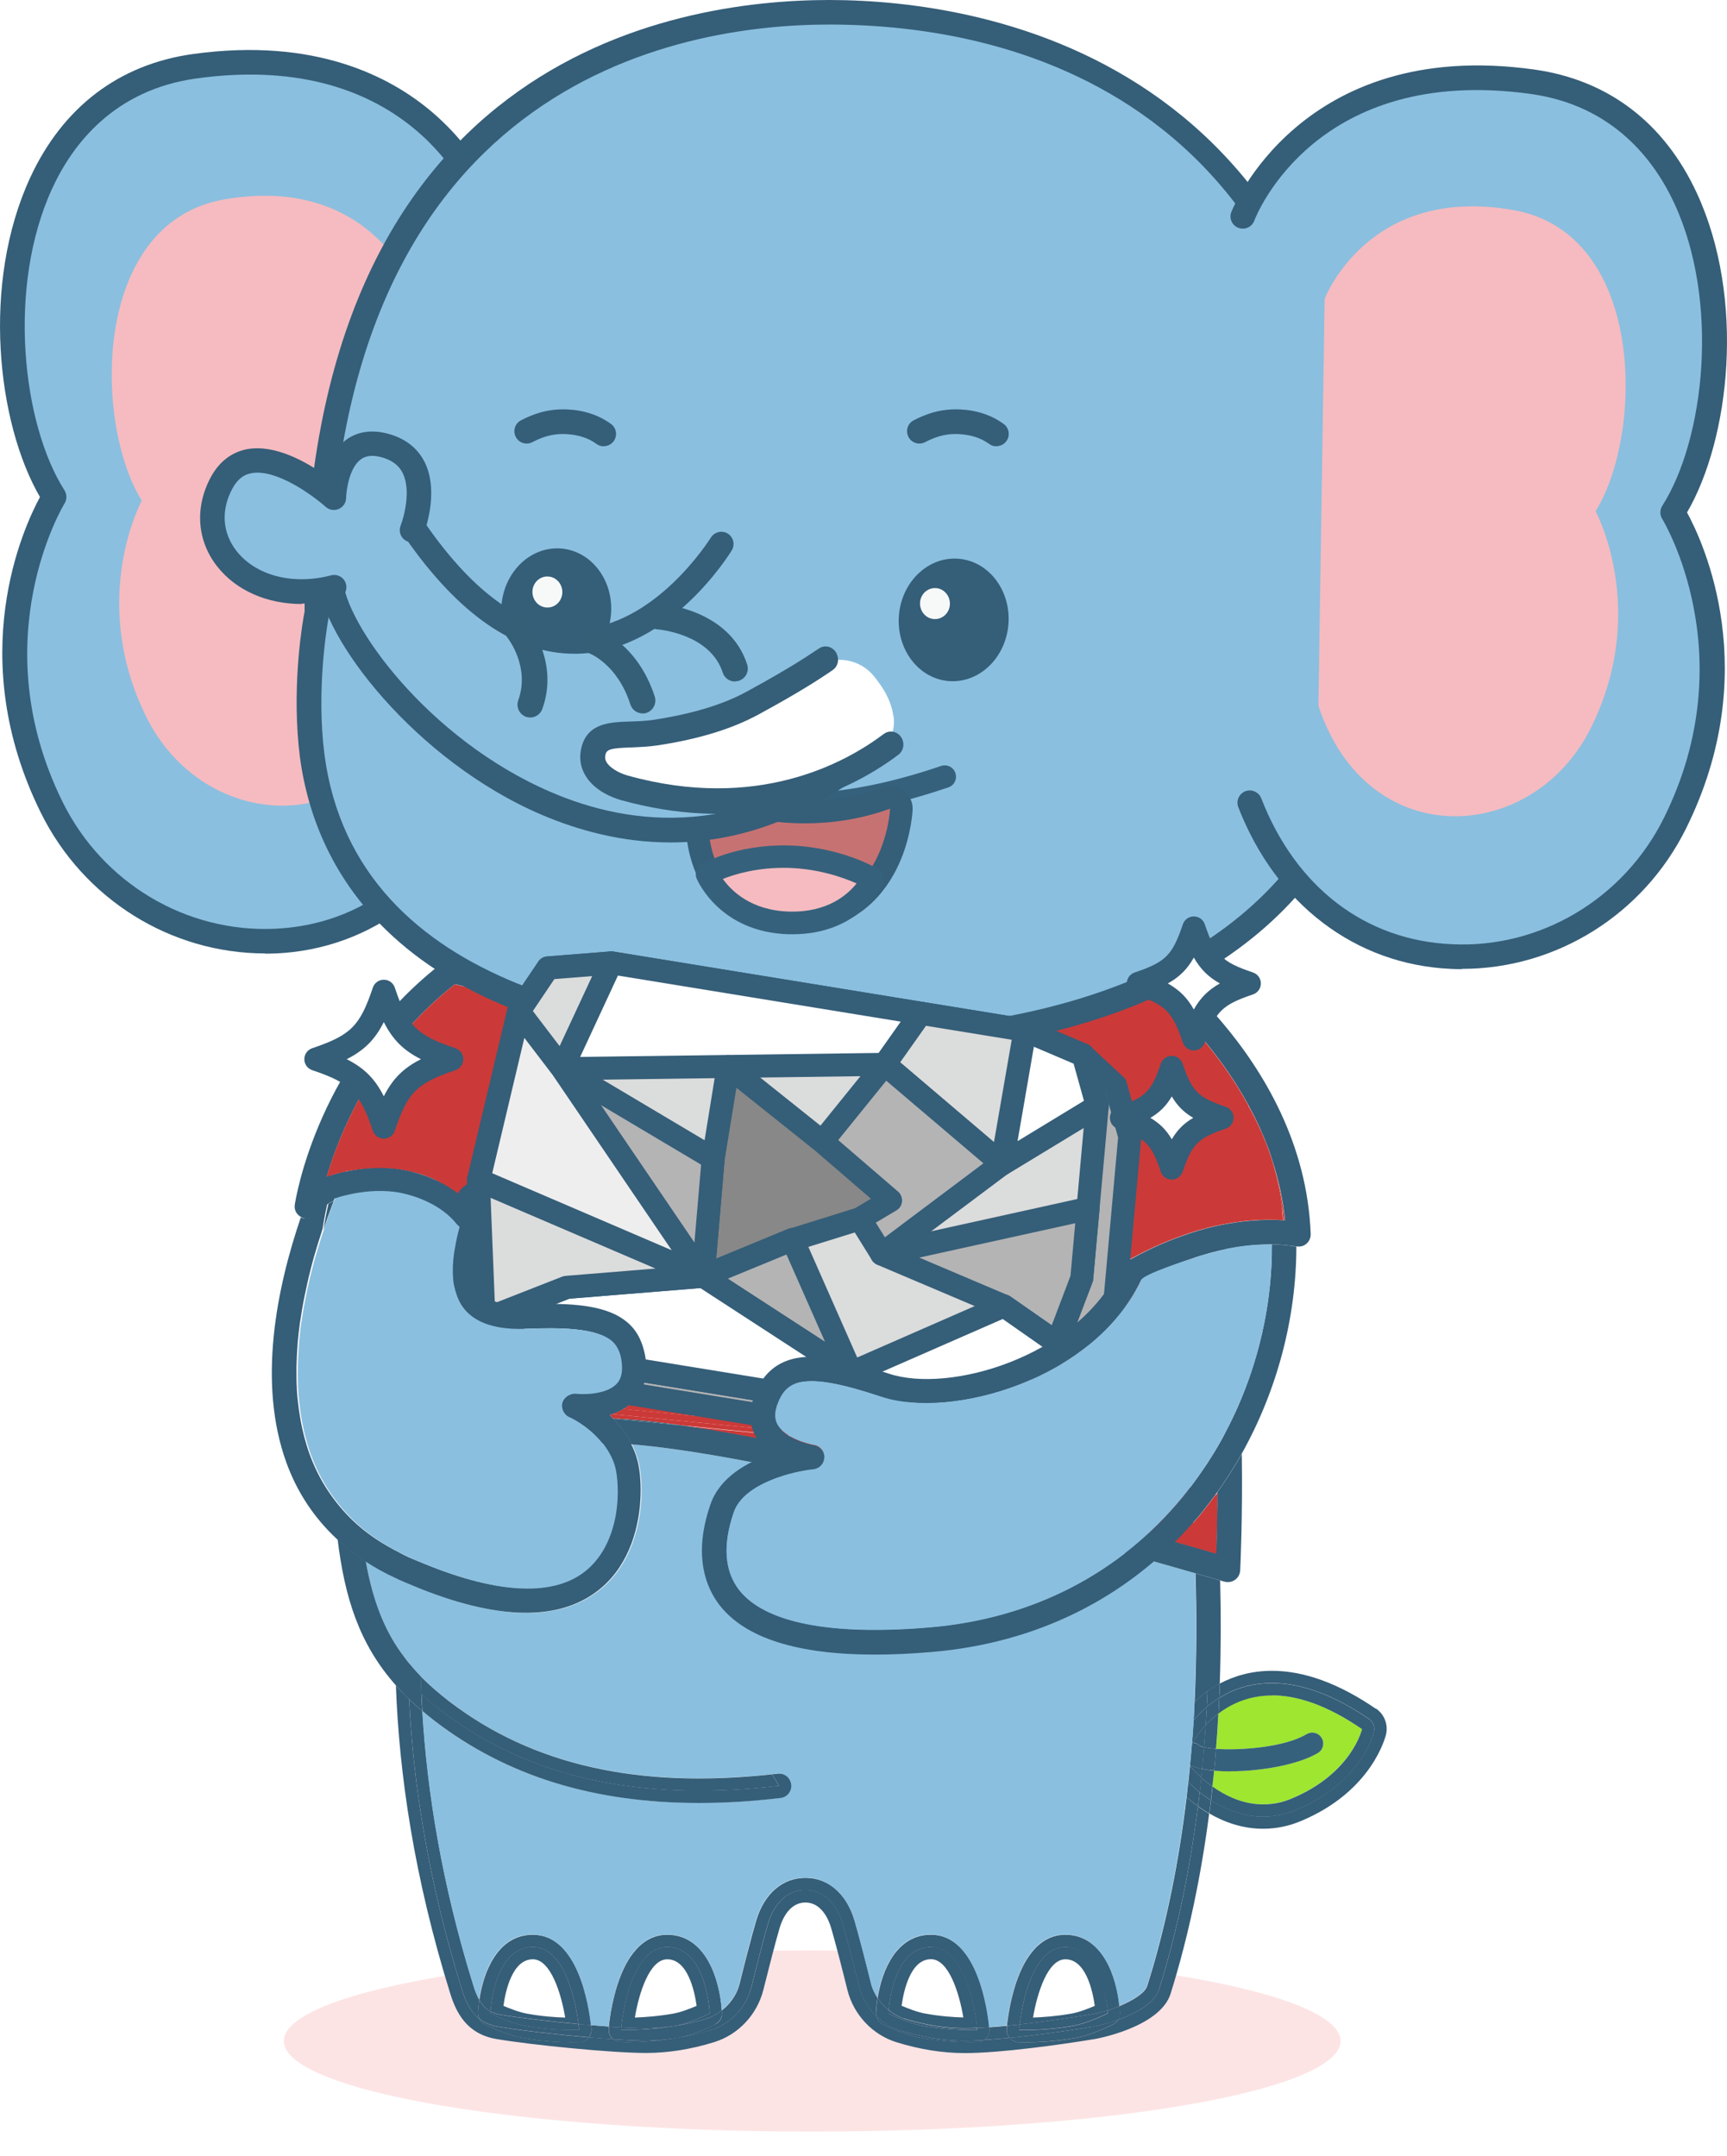
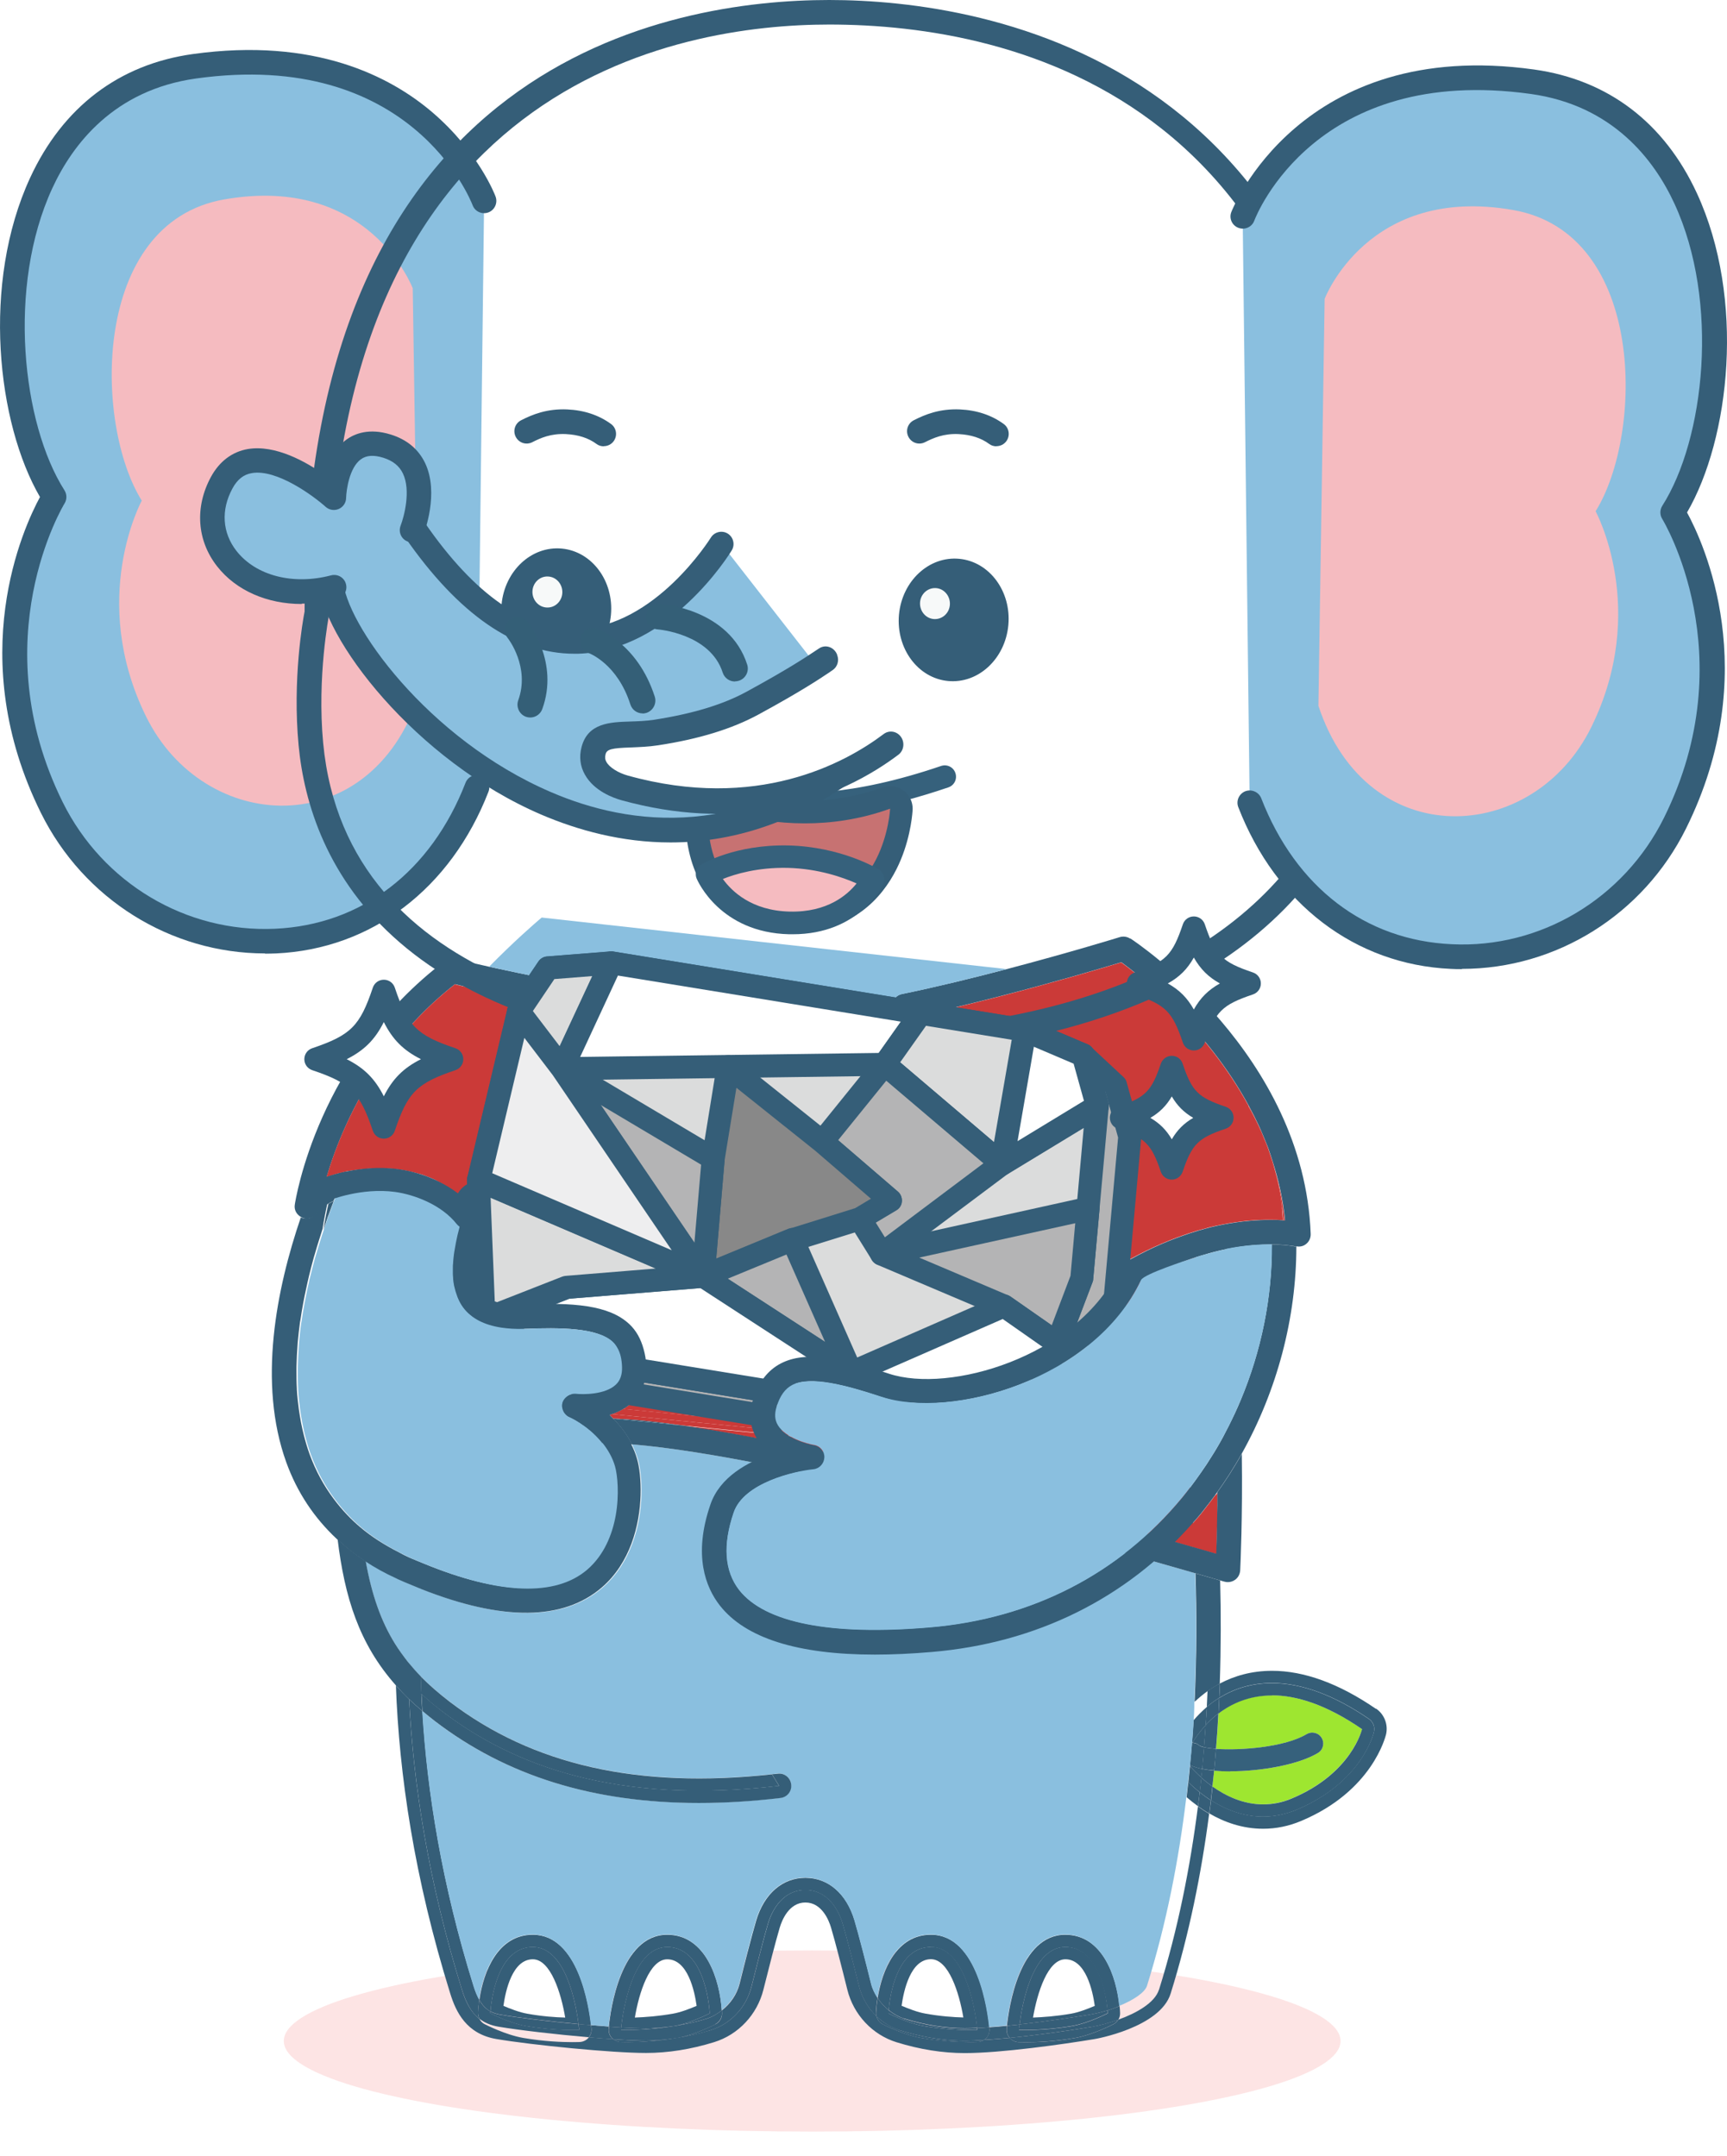
<svg xmlns="http://www.w3.org/2000/svg" width="286" height="357" viewBox="0 0 286 357" fill="none">
  <g filter="url(#filter0_f_53_1156)">
    <ellipse cx="134.5" cy="338" rx="87.5" ry="15" fill="#FDE4E4" />
  </g>
  <path d="M187.163 155.436C186.647 155.105 186.028 155.023 185.451 155.188C185.327 155.229 177.095 157.767 166.718 160.49C161.23 161.934 155.165 163.419 149.347 164.615C148.749 164.739 148.233 165.131 147.944 165.688C140.269 180.974 127.251 181.366 118.132 180.314C114.79 179.922 111.304 177.57 109.034 174.166C107.384 171.711 106.724 169.133 107.26 167.297C107.425 166.74 107.343 166.142 107.012 165.647C106.703 165.152 106.187 164.822 105.61 164.739C95.892 163.233 86.671 161.335 81.018 160.098C77.531 159.334 75.406 158.819 75.344 158.819C74.746 158.674 74.127 158.819 73.632 159.169C52.671 175.074 48.957 198.549 48.813 199.539C48.689 200.426 49.164 201.21 49.968 201.602C50.051 201.644 50.113 201.705 50.195 201.726C50.897 201.953 51.639 201.767 52.176 201.313C52.361 201.148 52.526 200.963 52.65 200.736C52.65 200.736 53.125 200.055 54.363 199.333C54.631 199.168 54.899 199.024 55.25 198.859C55.58 197.972 55.931 197.146 56.261 196.321C56.591 195.517 56.921 194.733 57.251 194.011C56.715 194.114 56.24 194.238 55.766 194.382C55.415 194.485 55.064 194.589 54.734 194.712C54.528 194.795 54.28 194.857 54.094 194.919C55.497 190.174 58.303 182.83 63.564 175.404C66.597 171.113 70.455 166.822 75.344 162.986C75.901 163.13 76.726 163.316 77.737 163.543C82.668 164.656 92.406 166.74 103.01 168.452C102.948 170.969 103.877 173.774 105.651 176.435C108.58 180.809 113.181 183.862 117.679 184.377C123.538 185.058 141.198 187.059 151.121 168.411C160.611 166.41 170.679 163.687 177.673 161.707C181.407 160.634 184.295 159.788 185.698 159.355C188.69 161.521 199.748 170.082 206.824 183.16C207.423 184.254 207.98 185.368 208.516 186.523C208.825 187.162 209.073 187.822 209.362 188.482C209.568 189.019 209.795 189.535 210.001 190.071C210.249 190.752 210.476 191.453 210.703 192.175C211.714 195.311 212.477 198.59 212.807 202.077C212.725 202.077 212.621 202.077 212.539 202.077C211.941 202.035 211.26 202.015 210.496 202.015C208.372 202.015 205.628 202.18 202.409 202.819C201.77 202.943 201.109 203.088 200.429 203.253C200.284 203.294 200.14 203.335 199.995 203.376C199.748 203.438 199.48 203.5 199.232 203.583C198.985 203.644 198.716 203.727 198.469 203.789C198.345 203.83 198.221 203.871 198.097 203.913C197.726 204.016 197.355 204.14 196.963 204.263C196.653 204.366 196.344 204.47 196.014 204.593C192.898 205.666 189.536 207.172 185.987 209.255C185.389 209.606 185.079 210.225 185.017 210.885C184.997 211.277 185.038 211.69 185.265 212.04C185.636 212.68 186.317 213.051 187.019 213.051C187.369 213.051 187.72 212.969 188.05 212.762C190.485 211.339 192.816 210.225 195.023 209.317C195.292 209.214 195.58 209.09 195.849 208.967C196.241 208.822 196.612 208.698 197.004 208.554C197.396 208.41 197.788 208.286 198.159 208.162C198.427 208.08 198.696 207.997 198.964 207.915C199.046 207.894 199.108 207.873 199.191 207.853C199.851 207.646 200.511 207.461 201.151 207.296C201.832 207.131 202.512 206.966 203.152 206.842C206.226 206.223 208.764 206.079 210.682 206.099C211.466 206.099 212.168 206.12 212.725 206.182C213.901 206.285 214.54 206.409 214.561 206.409C214.623 206.409 214.705 206.409 214.767 206.409C215.324 206.491 215.881 206.367 216.314 205.996C216.81 205.604 217.078 204.985 217.057 204.346C215.943 174.62 188.38 156.199 187.204 155.415" fill="#355E78" />
  <path d="M212.33 199.955C212.041 197.212 211.443 194.654 210.68 192.199C210.453 191.498 210.226 190.796 209.978 190.095C209.772 189.559 209.566 189.022 209.339 188.506C209.07 187.846 208.802 187.186 208.493 186.547C207.956 185.412 207.379 184.298 206.76 183.226L206.801 183.184C199.725 170.106 188.667 161.524 185.675 159.379C184.272 159.812 181.405 160.658 177.65 161.731C170.656 163.711 160.588 166.434 151.098 168.435C141.154 187.083 123.515 185.061 117.655 184.401C113.158 183.886 108.557 180.853 105.628 176.459C103.853 173.798 102.946 170.993 102.987 168.476C92.403 166.764 82.645 164.68 77.714 163.567C76.703 163.34 75.878 163.154 75.321 163.01C70.431 166.846 66.594 171.137 63.541 175.428C58.28 182.854 55.474 190.219 54.071 194.943C54.257 194.86 54.505 194.798 54.711 194.716C55.041 194.592 55.392 194.489 55.742 194.386C56.196 194.262 56.691 194.138 57.228 194.014C57.496 193.952 57.826 193.932 58.115 193.87C58.796 193.767 59.497 193.664 60.261 193.602C60.818 193.56 61.375 193.499 61.993 193.478C64.799 193.395 67.151 193.746 69.152 194.324C69.379 194.386 69.627 194.447 69.854 194.509C70.205 194.633 70.493 194.757 70.823 194.881C71.154 195.004 71.484 195.128 71.793 195.273C72.041 195.376 72.226 195.52 72.453 195.623C74.537 196.717 76.084 198.057 77.157 199.336C77.219 199.171 77.26 199.027 77.302 198.862C77.652 197.81 78.808 197.232 79.88 197.583C80.788 197.892 81.304 198.8 81.201 199.728C81.201 199.873 81.201 200.017 81.139 200.162C80.747 201.337 80.314 202.637 79.963 203.978C78.911 207.835 78.292 211.941 79.88 214.045C80.933 215.447 83.161 216.107 86.503 215.963C94.9 215.612 100.779 216.025 104.183 219.202C105.339 220.274 106.102 221.677 106.556 223.327L190.957 226.277L194.938 209.3C192.731 210.187 190.4 211.301 187.965 212.745C187.635 212.931 187.284 213.034 186.934 213.034C186.232 213.034 185.551 212.683 185.18 212.023C184.974 211.652 184.912 211.26 184.953 210.868C184.994 210.228 185.304 209.609 185.902 209.238C189.471 207.155 192.834 205.649 195.929 204.576C196.238 204.473 196.568 204.349 196.878 204.246C197.27 204.122 197.641 203.998 198.012 203.895C198.136 203.854 198.26 203.813 198.384 203.772C198.652 203.689 198.899 203.627 199.147 203.565C199.395 203.503 199.663 203.421 199.91 203.359C200.055 203.318 200.199 203.276 200.344 203.235C201.024 203.07 201.685 202.926 202.324 202.802C205.543 202.163 208.286 201.977 210.411 201.998C211.175 201.998 211.856 202.018 212.454 202.059C212.413 201.337 212.351 200.636 212.289 199.914" fill="#CB3A38" />
  <path d="M80.171 33.249C80.171 33.249 69.814 5.73 32.225 10.97C-2.208 15.756 -2.827 63.759 8.974 82.283C8.974 82.283 -5.468 105.366 8.603 133.751C22.673 162.116 65.399 165.478 79.015 130.348" fill="#8ABFDF" />
  <path d="M43.901 157.891C28.284 157.891 13.863 148.917 6.786 134.642C-6.025 108.774 3.878 87.382 6.621 82.308C-0.476 70.095 -3.096 46.95 4.992 29.436C10.397 17.74 19.722 10.644 31.935 8.952C52.112 6.147 64.635 12.645 71.608 18.607C79.201 25.105 81.965 32.242 82.068 32.551C82.46 33.603 81.924 34.779 80.892 35.171C79.84 35.563 78.664 35.047 78.272 33.995C77.86 32.943 67.936 8.065 32.492 12.996C18.855 14.893 12.006 23.929 8.664 31.169C1.154 47.425 3.651 70.178 10.686 81.214C11.098 81.874 11.098 82.72 10.686 83.38C10.541 83.607 -2.951 105.907 10.397 132.868C17.04 146.256 30.821 154.466 45.531 153.806C59.87 153.167 71.382 144.338 77.096 129.63C77.509 128.577 78.685 128.062 79.737 128.474C80.789 128.887 81.305 130.063 80.892 131.115C74.662 147.164 61.52 157.169 45.717 157.891C45.098 157.911 44.479 157.932 43.881 157.932" fill="#355E78" />
  <path d="M68.351 47.736C68.351 47.736 61.192 28.799 37.116 33.028C15.082 36.906 15.557 70.242 23.479 82.908C23.479 82.908 14.608 99.163 24.18 118.636C33.733 138.11 61.254 139.74 69.382 115.13" fill="#F5BBC0" />
-   <path d="M132.883 173.035C197.354 173.819 218.439 146.569 224.546 127.095C229.126 112.573 225.639 102.3 225.639 102.3C225.639 15.866 169.895 2.045 137.319 2.045C107.033 2.045 52.485 15.866 52.485 101.454C52.485 101.454 50.401 111.789 51.495 123.238C52.774 136.688 60.923 172.169 132.883 173.056" fill="#8ABFDF" />
  <path d="M135.606 175.095C134.698 175.095 133.79 175.095 132.841 175.095C64.471 174.27 51.246 142.378 49.451 123.441C48.42 112.57 50.132 102.833 50.442 101.266C50.545 9.881 111.22 0 137.318 0C163.416 0 227.536 9.943 227.681 102.008C228.279 103.989 230.817 114.035 226.505 127.732C220.914 145.535 201.645 175.095 135.626 175.095M137.318 4.064C112.417 4.064 54.526 13.553 54.526 101.431C54.526 101.575 54.526 101.699 54.485 101.823C54.485 101.926 52.484 112.013 53.516 123.029C57.394 163.977 104.928 170.66 132.903 171.011C133.811 171.011 134.718 171.011 135.606 171.011C199.045 171.011 217.345 143.224 222.606 126.494C226.897 112.838 223.74 103.04 223.699 102.957C223.637 102.751 223.596 102.524 223.596 102.318C223.596 64.98 213.115 37.73 192.423 21.351C174.391 7.076 152.502 4.064 137.297 4.064" fill="#355E78" />
  <path d="M132.266 135.099C118.836 135.099 113.575 129.694 113.265 129.364C112.564 128.622 112.605 127.425 113.348 126.724C114.091 126.023 115.267 126.064 115.989 126.806C116.174 126.992 126.387 136.873 155.847 126.848C156.838 126.518 157.89 127.033 158.22 128.023C158.55 129.014 158.034 130.066 157.044 130.396C146.749 133.903 138.6 135.099 132.266 135.099Z" fill="#36617C" />
  <path d="M130.819 152.468C125.827 152.345 121.927 150.694 119.245 147.559C114.397 141.886 115.449 133.511 115.491 133.139C115.573 132.562 115.924 132.046 116.44 131.757C116.728 131.592 117.038 131.51 117.347 131.51C117.616 131.51 117.863 131.572 118.111 131.675C118.173 131.695 124.527 134.48 133.295 134.48C137.958 134.48 142.496 133.696 146.767 132.17C146.973 132.087 147.18 132.067 147.406 132.067C147.798 132.067 148.19 132.191 148.521 132.438C149.016 132.809 149.305 133.408 149.284 134.026C148.995 140.401 144.869 152.489 131.376 152.489H130.84L130.819 152.468Z" fill="#C77272" />
  <path d="M117.347 133.382C117.347 133.382 123.969 136.353 133.294 136.353C137.565 136.353 142.392 135.734 147.406 133.919C147.406 133.919 146.642 150.586 131.375 150.586C131.21 150.586 131.045 150.586 130.88 150.586C115.139 150.215 117.367 133.382 117.367 133.382M117.347 129.648C116.707 129.648 116.088 129.813 115.51 130.123C114.479 130.701 113.777 131.732 113.633 132.887C113.592 133.279 112.436 142.479 117.821 148.771C120.874 152.319 125.228 154.196 130.777 154.341C130.984 154.341 131.169 154.341 131.375 154.341C141.175 154.341 146.065 148.689 148.458 143.944C150.603 139.695 151.037 135.445 151.119 134.352C151.119 134.207 151.14 134.063 151.14 133.919C151.14 131.856 149.469 130.185 147.406 130.185C147.406 130.185 147.323 130.185 147.282 130.185C146.849 130.185 146.457 130.288 146.065 130.432C142.021 131.876 137.73 132.619 133.315 132.619C125.001 132.619 118.956 129.999 118.894 129.978C118.419 129.772 117.904 129.669 117.388 129.669" fill="#355E78" />
  <path d="M117.08 144.772C117.08 144.772 122.093 141.678 130.469 141.864C138.846 142.07 144.56 145.577 144.56 145.577C144.56 145.577 141.136 153.085 130.738 152.838C120.34 152.59 117.08 144.772 117.08 144.772Z" fill="#F5BBC0" />
  <path d="M131.252 154.718C131.067 154.718 130.881 154.718 130.716 154.718C119.245 154.45 115.532 145.868 115.367 145.497C115.016 144.651 115.325 143.661 116.109 143.186C116.336 143.042 121.741 139.824 130.53 140.01C139.319 140.216 145.302 143.847 145.549 143.991C146.354 144.486 146.663 145.497 146.272 146.363C146.106 146.714 142.331 154.718 131.252 154.718ZM119.72 145.579C121.164 147.58 124.465 150.819 130.778 150.963C137.05 151.108 140.35 148.179 141.857 146.301C139.67 145.332 135.564 143.847 130.427 143.723C125.476 143.62 121.721 144.754 119.72 145.559" fill="#36617C" />
  <path d="M166.987 103.515C166.471 109.106 162.015 113.252 157.001 112.778C152.009 112.303 148.378 107.393 148.873 101.803C149.389 96.213 153.845 92.066 158.858 92.541C163.851 93.015 167.502 97.925 166.987 103.515Z" fill="#355E78" />
  <path d="M101.174 101.822C100.658 107.412 96.202 111.559 91.188 111.084C86.196 110.61 82.565 105.7 83.06 100.11C83.576 94.519 88.032 90.373 93.045 90.847C98.038 91.322 101.689 96.232 101.174 101.822Z" fill="#355E78" />
  <path d="M165.006 73.909C164.593 73.909 164.16 73.786 163.809 73.517C162.468 72.527 160.776 71.991 158.775 71.888C156.279 71.764 154.587 72.527 153.184 73.229C152.173 73.745 150.956 73.353 150.44 72.342C149.925 71.331 150.316 70.114 151.327 69.598C153.225 68.629 155.619 67.659 158.961 67.803C161.767 67.927 164.222 68.752 166.223 70.217C167.131 70.877 167.316 72.156 166.656 73.064C166.264 73.6 165.645 73.889 165.006 73.889" fill="#355E78" />
  <path d="M157.31 100.049C157.269 101.472 156.114 102.566 154.752 102.524C153.391 102.483 152.318 101.287 152.36 99.863C152.401 98.44 153.556 97.347 154.917 97.388C156.279 97.429 157.352 98.626 157.31 100.049Z" fill="#F7F9F9" />
  <path d="M99.975 73.909C99.563 73.909 99.129 73.786 98.779 73.517C97.438 72.527 95.746 71.991 93.745 71.888C91.228 71.764 89.536 72.527 88.154 73.229C87.143 73.745 85.926 73.353 85.41 72.342C84.894 71.331 85.286 70.114 86.297 69.598C88.195 68.629 90.588 67.659 93.93 67.803C96.736 67.927 99.191 68.752 101.193 70.217C102.1 70.877 102.286 72.156 101.626 73.064C101.234 73.6 100.615 73.889 99.975 73.889" fill="#355E78" />
  <path d="M93.126 98.132C93.085 99.556 91.93 100.67 90.568 100.608C89.207 100.566 88.134 99.37 88.175 97.947C88.217 96.523 89.372 95.409 90.733 95.471C92.095 95.513 93.168 96.709 93.126 98.132Z" fill="#F7F9F9" />
  <path d="M119.474 90.065C119.474 90.065 96.47 127.857 68.763 87.796C67.835 86.476 66.081 86.105 64.72 86.93L56.096 91.984C54.755 92.809 54.755 94.418 54.817 96.006C55.415 110.879 101.442 161.873 145.427 123.339" fill="#8ABFDF" />
  <path d="M111.055 139.514C102.947 139.514 95.644 137.471 89.661 134.914C68.782 125.961 53.144 105.518 52.752 96.111C52.69 94.481 52.587 91.758 55.001 90.273L63.666 85.199C65.915 83.817 68.885 84.456 70.412 86.663C78.623 98.545 87.082 104.363 95.582 104.198C108.517 103.826 117.615 89.18 117.718 89.036C118.296 88.087 119.555 87.777 120.504 88.355C121.453 88.932 121.762 90.191 121.184 91.14C120.772 91.82 110.869 107.808 95.726 108.261C95.52 108.261 95.293 108.261 95.087 108.261C85.349 108.261 75.941 101.763 67.07 88.974C66.76 88.54 66.203 88.417 65.749 88.685L57.084 93.76C56.796 93.945 56.754 94.729 56.796 95.946C57.084 103.084 70.722 122.371 91.249 131.18C104.143 136.729 123.784 139.596 144.043 121.835C144.889 121.092 146.168 121.175 146.911 122.021C147.654 122.866 147.571 124.145 146.725 124.888C134.202 135.862 121.886 139.514 111.034 139.514" fill="#355E78" />
  <path d="M109.075 102.113C109.075 102.113 119.164 102.815 121.701 110.736L109.075 102.113Z" fill="#8ABFDF" />
  <path d="M120.71 111.048C118.42 103.889 109.095 103.147 108.992 103.147L109.137 101.084C109.57 101.105 119.968 101.93 122.67 110.408L120.71 111.027V111.048Z" fill="#355E78" />
  <path d="M121.701 112.858C120.793 112.858 119.968 112.28 119.679 111.373C117.616 104.936 109.013 104.235 108.93 104.235C107.754 104.153 106.888 103.142 106.97 101.966C107.053 100.79 108.043 99.924 109.24 99.986C109.714 100.027 120.814 100.893 123.743 110.073C124.094 111.187 123.475 112.383 122.361 112.734C122.155 112.796 121.928 112.837 121.721 112.837" fill="#345F77" />
  <path d="M98.16 106.133C98.16 106.133 103.874 108.072 106.412 116.014L98.16 106.133Z" fill="#8ABFDF" />
  <path d="M105.445 116.326C103.113 109.044 98.059 107.188 97.853 107.105L98.513 105.166C98.76 105.249 104.743 107.373 107.405 115.707L105.445 116.326Z" fill="#355E78" />
  <path d="M106.412 118.141C105.505 118.141 104.679 117.563 104.391 116.656C102.245 109.951 97.665 108.219 97.459 108.136C96.365 107.744 95.787 106.527 96.159 105.434C96.551 104.34 97.727 103.742 98.841 104.134C99.109 104.217 105.587 106.527 108.434 115.377C108.785 116.491 108.166 117.687 107.052 118.058C106.846 118.12 106.619 118.162 106.412 118.162" fill="#345F77" />
  <path d="M85.721 104.279C85.721 104.279 90.26 109.973 87.825 116.698L85.721 104.279Z" fill="#8ABFDF" />
  <path d="M88.794 117.044L86.855 116.343C89.062 110.257 84.957 104.976 84.915 104.935L86.525 103.656C86.731 103.904 91.393 109.865 88.794 117.065" fill="#355E78" />
  <path d="M87.822 118.824C87.575 118.824 87.327 118.783 87.1 118.701C86.007 118.309 85.429 117.071 85.821 115.978C87.802 110.511 84.212 105.808 84.047 105.622C83.325 104.694 83.47 103.374 84.398 102.631C85.306 101.909 86.646 102.053 87.368 102.961C87.575 103.229 92.629 109.665 89.803 117.422C89.493 118.288 88.668 118.824 87.802 118.824" fill="#345F77" />
  <path d="M68.268 87.797C68.268 87.797 72.724 76.554 64.121 73.893C55.518 71.232 55.312 82.433 55.312 82.433C55.312 82.433 41.922 70.386 36.724 79.937C31.091 90.293 41.592 100.875 55.333 97.265" fill="#8ABFDF" />
  <path d="M49.97 100.026C44.276 100.026 39.118 97.819 35.962 93.796C32.599 89.506 32.228 83.977 34.93 78.985C36.333 76.406 38.438 74.818 41.037 74.364C45.576 73.601 50.672 76.448 53.787 78.676C54.303 76.654 55.334 74.261 57.377 72.796C58.738 71.806 61.131 70.857 64.68 71.951C67.362 72.776 69.281 74.364 70.395 76.675C72.788 81.687 70.23 88.268 70.126 88.536C69.714 89.588 68.538 90.083 67.486 89.671C66.433 89.258 65.938 88.082 66.351 87.03C66.908 85.586 68.084 81.234 66.722 78.407C66.124 77.149 65.051 76.303 63.483 75.808C61.895 75.313 60.678 75.396 59.77 76.056C57.851 77.438 57.356 81.151 57.315 82.471C57.315 83.255 56.82 83.977 56.097 84.287C55.375 84.596 54.529 84.472 53.931 83.936C51.93 82.141 45.844 77.644 41.718 78.346C40.336 78.573 39.304 79.398 38.499 80.883C36.56 84.452 36.808 88.227 39.16 91.238C42.378 95.344 48.526 96.932 54.818 95.282C55.912 94.993 57.026 95.653 57.294 96.726C57.583 97.819 56.923 98.933 55.85 99.201C53.869 99.717 51.889 99.964 49.97 99.964" fill="#355E78" />
  <path d="M205.792 35.855C205.792 35.855 216.17 8.316 253.759 13.556C288.192 18.341 288.79 66.344 276.989 84.868C276.989 84.868 291.431 107.952 277.361 136.337C263.291 164.701 220.564 168.064 206.948 132.933" fill="#8ABFDF" />
  <path d="M242.081 160.493C241.462 160.493 240.864 160.493 240.245 160.451C224.442 159.729 211.3 149.725 205.07 133.675C204.657 132.623 205.193 131.448 206.225 131.035C207.277 130.643 208.453 131.159 208.866 132.19C214.58 146.919 226.072 155.727 240.431 156.367C255.12 157.089 268.922 148.817 275.565 135.429C288.934 108.467 275.421 86.168 275.276 85.941C274.864 85.281 274.864 84.435 275.276 83.775C282.311 72.739 284.808 49.985 277.298 33.73C273.956 26.489 267.106 17.454 253.49 15.556C218.026 10.647 208.102 35.504 207.71 36.556C207.318 37.608 206.142 38.124 205.09 37.732C204.038 37.34 203.502 36.164 203.914 35.112C204.017 34.823 215.323 6.108 254.068 11.513C266.302 13.225 275.606 20.301 281.012 31.997C289.099 49.511 286.479 72.656 279.382 84.868C282.146 89.943 292.049 111.335 279.217 137.203C272.14 151.478 257.719 160.451 242.102 160.451" fill="#355E78" />
  <path d="M219.367 49.492C219.367 49.492 226.526 30.555 250.603 34.784C272.636 38.662 272.162 71.998 264.239 84.664C264.239 84.664 273.111 100.919 263.538 120.392C253.986 139.866 226.464 141.495 218.336 116.885" fill="#F5BBC0" />
  <path d="M147.986 118.654C148.316 120.964 147.326 123.254 145.49 124.595C139.115 129.257 125.271 136.518 103.444 130.454C100.968 129.773 97.379 127.772 98.286 124.306C99.194 120.758 103.589 122.058 108.622 121.294C114.44 120.407 119.969 118.943 124.611 116.405C129.645 113.662 132.884 111.723 134.927 110.444C138.104 108.443 142.292 109.02 144.706 111.95C145.056 112.383 145.407 112.837 145.778 113.373C147.161 115.333 147.759 117.148 147.965 118.675" fill="white" />
  <path d="M127.29 134.092C120.42 135.227 112.271 135.103 102.925 132.524C101.605 132.153 98.386 131.019 96.86 128.275C96.076 126.893 95.89 125.325 96.303 123.737C97.334 119.714 101.048 119.59 104.349 119.487C105.628 119.446 106.948 119.405 108.31 119.198C114.664 118.208 119.698 116.702 123.659 114.536C130.467 110.823 133.418 108.863 135.171 107.688C135.336 107.584 135.501 107.481 135.646 107.378C136.719 106.656 138.163 107.172 138.637 108.43V108.472C139.009 109.4 138.678 110.452 137.874 110.988C137.729 111.071 137.585 111.174 137.42 111.298C135.604 112.515 132.572 114.536 125.599 118.332C121.225 120.704 115.758 122.396 108.97 123.427C107.382 123.675 105.875 123.716 104.555 123.778C101.254 123.881 100.491 124.087 100.285 124.912C100.161 125.408 100.202 125.8 100.429 126.191C100.924 127.078 102.348 127.986 103.977 128.44C125.289 134.36 139.875 126.439 146.353 121.55C147.24 120.89 148.457 121.076 149.138 121.942C149.881 122.891 149.716 124.294 148.767 124.995C144.579 128.151 137.317 132.463 127.331 134.113" fill="#355E78" />
  <path d="M81.266 199.771L79.285 199.564C79.079 200.204 78.873 200.823 78.666 201.442C79.244 202.432 79.492 203.133 79.533 203.236C79.615 203.505 79.657 203.752 79.636 204.02H80.028C80.399 202.721 80.812 201.4 81.204 200.225C81.245 200.08 81.245 199.936 81.266 199.791" fill="#355E78" />
  <path d="M77.489 205.896C77.736 205.896 78.004 205.896 78.252 205.792C79.056 205.524 79.572 204.802 79.634 203.998L77.963 203.895C77.778 204.575 77.633 205.235 77.489 205.896Z" fill="#355E78" />
  <path d="M79.635 203.997C79.635 203.749 79.635 203.481 79.532 203.213C79.491 203.11 79.243 202.408 78.666 201.418C78.398 202.264 78.171 203.089 77.964 203.893L79.635 203.997Z" fill="#355E78" />
  <path d="M79.284 199.54L81.264 199.746C81.368 198.818 80.852 197.91 79.944 197.601C78.892 197.25 77.737 197.807 77.366 198.88C77.304 199.045 77.262 199.189 77.221 199.354C77.84 200.097 78.335 200.798 78.686 201.417C78.871 200.798 79.078 200.179 79.284 199.54Z" fill="#355E78" />
  <path d="M77.613 203.853C77.613 203.853 77.304 202.946 76.458 201.729C76.169 202.677 75.922 203.626 75.715 204.555C76.004 205.339 76.706 205.834 77.489 205.875C77.634 205.215 77.778 204.555 77.964 203.874H77.613V203.853Z" fill="#355E78" />
  <path d="M77.614 203.852H77.964C78.171 203.068 78.418 202.243 78.666 201.397C78.315 200.799 77.82 200.077 77.201 199.334C76.933 200.118 76.685 200.902 76.459 201.706C77.304 202.923 77.614 203.831 77.614 203.831" fill="#355E78" />
  <path d="M216.374 287.188C217.241 286.672 218.355 286.941 218.871 287.807C219.386 288.673 219.118 289.787 218.252 290.303C215.013 292.242 208.844 293.335 203.748 293.335C202.799 293.335 201.912 293.294 201.066 293.212C200.984 294.078 200.88 294.965 200.777 295.852C202.985 297.42 205.853 298.802 209.153 298.802C210.659 298.802 212.248 298.513 213.899 297.832C223.863 293.665 225.555 286.342 225.555 286.342C219.551 282.237 214.641 280.752 210.659 280.752C206.678 280.752 203.954 282.093 201.788 283.743C201.685 285.682 201.541 287.642 201.396 289.622C205.481 289.911 212.826 289.333 216.395 287.188" fill="#9EE630" />
  <path d="M227.848 282.985C221.762 278.797 215.965 276.693 210.663 276.693C207.217 276.693 204.37 277.56 202.018 278.797C201.998 279.581 201.956 280.386 201.915 281.17C204.205 279.746 207.073 278.715 210.663 278.715C215.552 278.715 220.957 280.716 226.713 284.656C227.394 285.13 227.724 285.976 227.539 286.781C227.456 287.131 225.496 295.156 214.706 299.694C212.911 300.437 211.034 300.829 209.177 300.829C205.835 300.829 202.905 299.612 200.553 298.126C200.471 298.848 200.368 299.591 200.265 300.313C202.74 301.757 205.752 302.85 209.177 302.85C211.323 302.85 213.448 302.417 215.49 301.551C227.25 296.621 229.437 287.606 229.54 287.214C229.911 285.584 229.251 283.893 227.869 282.944" fill="#355E78" />
  <path d="M210.662 280.76C214.623 280.76 219.554 282.225 225.557 286.35C225.557 286.35 223.886 293.673 213.921 297.84C212.271 298.542 210.682 298.81 209.176 298.81C205.875 298.81 203.008 297.428 200.8 295.86C200.718 296.623 200.635 297.387 200.553 298.15C202.884 299.635 205.814 300.852 209.176 300.852C211.033 300.852 212.911 300.46 214.705 299.718C225.516 295.2 227.476 287.155 227.538 286.804C227.723 286 227.393 285.154 226.713 284.679C220.957 280.739 215.572 278.738 210.662 278.738C207.072 278.738 204.204 279.77 201.914 281.193C201.873 282.039 201.832 282.905 201.791 283.772C203.957 282.121 206.866 280.781 210.662 280.781" fill="#355E78" />
  <path d="M203.75 293.335C208.846 293.335 215.015 292.241 218.254 290.302C219.12 289.786 219.389 288.673 218.873 287.806C218.357 286.94 217.243 286.672 216.376 287.187C212.807 289.333 205.463 289.91 201.378 289.621C201.275 290.818 201.172 292.014 201.068 293.231C201.914 293.314 202.801 293.355 203.75 293.355" fill="#36617C" />
  <path d="M196.755 292.143C196.838 292.246 196.962 292.369 197.065 292.493C197.065 292.431 197.065 292.369 197.065 292.308C196.941 292.246 196.838 292.204 196.735 292.143" fill="#8ABFDF" />
  <path d="M195.683 289.808C183.903 288.178 179.282 280.051 179.282 280.051L175.816 284.589C175.816 284.589 181.634 292.057 191.495 292.057C192.919 292.057 194.425 291.892 196.013 291.541C195.601 291.046 195.498 290.406 195.683 289.829" fill="#8ABFDF" />
  <path d="M196.735 289.976C196.364 289.935 196.034 289.873 195.683 289.832C195.497 290.409 195.601 291.049 196.013 291.544C196.075 291.544 196.158 291.544 196.219 291.503C196.219 291.503 196.405 291.75 196.735 292.142C196.838 292.204 196.941 292.245 197.065 292.307C197.189 291.111 197.292 289.914 197.375 288.738C196.941 289.481 196.715 289.976 196.715 289.976" fill="#8ABFDF" />
  <path d="M196.012 291.54C196.012 291.54 196.074 291.664 196.115 291.705C196.28 291.87 196.487 292.015 196.734 292.159C196.384 291.767 196.218 291.52 196.218 291.52C196.157 291.52 196.074 291.54 196.012 291.561" fill="#8ABFDF" />
  <path d="M196.094 289.132C195.887 289.338 195.764 289.565 195.681 289.833C196.032 289.875 196.362 289.937 196.733 289.978C196.733 289.978 196.96 289.483 197.393 288.74C197.393 288.699 197.393 288.637 197.393 288.596C196.919 288.596 196.444 288.761 196.094 289.132Z" fill="#8ABFDF" />
  <path d="M191.926 329.501C191.245 331.688 188.171 333.4 185.18 334.473C184.994 334.782 184.705 335.05 184.375 335.236C184.231 335.298 180.889 337.01 178.021 337.505C174.555 338.124 171.543 338.206 169.934 338.206C169.15 338.206 168.696 338.186 168.634 338.186C168.077 338.165 167.582 337.897 167.21 337.484C165.704 337.629 164.281 337.752 162.94 337.814C162.651 338 162.321 338.165 161.95 338.165C161.888 338.165 161.434 338.186 160.65 338.186C159.02 338.186 156.029 338.083 152.542 337.484C149.674 336.989 146.332 335.298 146.188 335.215C145.651 334.947 145.28 334.431 145.135 333.854C143.774 332.554 142.763 330.863 142.288 328.965C141.401 325.437 140.267 320.94 139.565 318.589C138.864 316.196 137.028 312.978 133.376 312.978C129.724 312.978 127.888 316.196 127.187 318.589C126.485 320.94 125.351 325.437 124.463 328.965C123.597 332.389 121.059 335.153 117.676 336.205C115.922 336.742 113.797 337.237 111.507 337.567C108.31 338.083 105.545 338.186 104.018 338.186C103.234 338.186 102.78 338.165 102.719 338.165C102.285 338.144 101.914 337.959 101.584 337.691C100.284 337.608 98.922 337.505 97.499 337.381C97.499 337.402 97.478 337.443 97.458 337.464C97.107 337.876 96.591 338.124 96.034 338.165C95.972 338.165 95.518 338.186 94.734 338.186C93.105 338.186 90.113 338.083 86.626 337.484C83.759 336.989 80.417 335.298 80.272 335.215C79.88 335.03 79.591 334.699 79.406 334.349C78.003 333.255 77.136 331.605 76.497 329.501C70.927 311.616 68.451 295.443 67.749 281.395C66.965 280.632 66.243 279.869 65.562 279.105C66.099 293.834 68.595 310.977 74.558 330.12C75.507 333.194 77.24 336.824 82.191 337.67C88.215 338.681 101.316 339.98 106.989 339.98C110.62 339.98 114.416 339.382 118.274 338.186C122.277 336.948 125.392 333.627 126.423 329.501C127.269 326.118 128.425 321.58 129.126 319.228C129.497 317.97 130.673 315.061 133.376 315.061C136.079 315.061 137.255 317.97 137.626 319.228C138.327 321.58 139.483 326.118 140.328 329.522C141.36 333.647 144.475 336.969 148.478 338.206C152.336 339.403 156.132 340.001 159.763 340.001C165.808 340.001 176.082 338.536 181.198 337.691C181.301 337.691 192.112 335.793 193.865 330.141C196.939 320.301 198.961 310.213 200.24 300.374C199.58 299.982 198.961 299.569 198.384 299.156C197.104 309.182 195.083 319.476 191.926 329.542" fill="#355E78" />
  <path d="M199.088 292.949C199.047 293.424 198.985 293.898 198.923 294.373C199.48 294.868 200.099 295.363 200.779 295.858C200.883 294.971 200.965 294.104 201.068 293.217C200.367 293.156 199.686 293.052 199.088 292.949Z" fill="#355E78" />
  <path d="M201.379 289.625C201.544 287.645 201.668 285.685 201.771 283.746C200.966 284.365 200.265 285.025 199.646 285.685C199.564 286.902 199.481 288.119 199.378 289.336C199.873 289.46 200.554 289.543 201.358 289.605" fill="#355E78" />
  <path d="M198.676 296.807C198.594 297.57 198.491 298.354 198.388 299.117C198.965 299.53 199.584 299.942 200.244 300.334C200.347 299.612 200.451 298.869 200.533 298.147C199.852 297.714 199.233 297.26 198.676 296.807Z" fill="#355E78" />
  <path d="M199.85 282.673C200.468 282.137 201.17 281.642 201.912 281.167C201.954 280.363 201.974 279.579 202.016 278.795C201.294 279.166 200.613 279.579 199.973 280.033C199.932 280.92 199.891 281.786 199.85 282.673Z" fill="#355E78" />
  <path d="M199.663 285.686C200.261 285.026 200.963 284.365 201.788 283.747C201.829 282.88 201.87 282.034 201.912 281.168C201.169 281.642 200.468 282.138 199.849 282.674C199.807 283.664 199.746 284.675 199.663 285.686Z" fill="#355E78" />
  <path d="M198.941 294.371C198.859 295.176 198.776 295.98 198.673 296.805C199.25 297.259 199.869 297.713 200.529 298.146C200.612 297.383 200.694 296.62 200.777 295.856C200.096 295.361 199.477 294.866 198.92 294.371" fill="#355E78" />
  <path d="M201.067 293.216C201.191 291.999 201.294 290.803 201.377 289.606C200.572 289.544 199.891 289.462 199.396 289.338C199.293 290.534 199.19 291.731 199.087 292.927C199.685 293.051 200.366 293.134 201.067 293.195" fill="#355E78" />
  <path d="M166.76 335.482C165.749 335.586 164.779 335.668 163.831 335.73C163.831 335.812 163.831 335.916 163.851 335.977C163.892 336.514 163.707 337.071 163.356 337.483C163.232 337.628 163.067 337.71 162.923 337.813C164.264 337.731 165.708 337.628 167.193 337.483C166.842 337.071 166.657 336.534 166.698 335.977C166.698 335.874 166.719 335.689 166.739 335.482" fill="#355E78" />
  <path d="M79.39 331.196C79.039 330.577 78.73 329.834 78.441 328.906C73.201 312.114 70.766 296.829 69.962 283.379C69.178 282.719 68.456 282.059 67.754 281.398C68.456 295.446 70.931 311.619 76.502 329.504C77.162 331.608 78.008 333.279 79.411 334.352C79.246 334.043 79.163 333.692 79.163 333.321C79.184 332.66 79.266 331.938 79.37 331.196" fill="#355E78" />
  <path d="M100.802 335.977C100.802 335.977 100.802 335.771 100.843 335.606C99.894 335.544 98.904 335.461 97.893 335.379C97.914 335.626 97.934 335.853 97.955 335.977C97.996 336.493 97.831 336.988 97.501 337.4C98.904 337.524 100.286 337.627 101.585 337.71C101.482 337.627 101.379 337.586 101.297 337.483C100.925 337.07 100.76 336.534 100.802 335.977Z" fill="#355E78" />
  <path d="M145.344 330.883C144.869 330.161 144.477 329.377 144.271 328.511C143.425 325.087 142.249 320.466 141.527 318.052C140.207 313.617 137.174 310.977 133.378 310.977C129.582 310.977 126.549 313.617 125.229 318.052C124.507 320.486 123.331 325.087 122.485 328.511C122.031 330.306 120.958 331.832 119.555 332.925C119.555 333.07 119.576 333.194 119.576 333.338C119.617 334.142 119.184 334.885 118.462 335.236C118.318 335.298 114.975 337.01 112.108 337.505C111.901 337.546 111.695 337.567 111.489 337.587C113.779 337.257 115.904 336.783 117.657 336.226C121.041 335.174 123.599 332.41 124.445 328.985C125.332 325.458 126.467 320.961 127.168 318.609C127.87 316.216 129.706 312.998 133.357 312.998C137.009 312.998 138.845 316.216 139.547 318.609C140.248 320.961 141.383 325.458 142.27 328.985C142.744 330.883 143.755 332.554 145.117 333.874C145.076 333.689 145.055 333.524 145.055 333.317C145.096 332.575 145.179 331.729 145.323 330.863" fill="#355E78" />
-   <path d="M189.99 328.881C189.639 330.016 187.721 331.253 185.389 332.223C185.431 332.594 185.451 332.966 185.472 333.316C185.472 333.729 185.369 334.121 185.183 334.472C188.175 333.399 191.249 331.687 191.929 329.5C195.086 319.433 197.108 309.14 198.387 299.114C197.685 298.619 197.087 298.124 196.509 297.629C195.272 307.943 193.229 318.567 189.99 328.881Z" fill="#355E78" />
  <path d="M202.061 261.734C201.607 261.59 200.926 261.404 200.06 261.157C199.462 260.971 198.76 260.786 197.976 260.559C198.183 267.077 198.183 274.277 197.832 281.827C198.492 281.208 199.194 280.63 199.977 280.053C200.617 279.619 201.277 279.207 201.999 278.815C202.205 272.812 202.205 267.077 202.061 261.755" fill="#355E78" />
  <path d="M198.634 289.071C198.799 289.174 199.067 289.256 199.397 289.339C199.5 288.101 199.583 286.884 199.665 285.688C198.675 286.76 197.932 287.812 197.458 288.596C197.871 288.596 198.304 288.761 198.634 289.071Z" fill="#355E78" />
  <path d="M197.083 292.309C197.083 292.309 197.083 292.432 197.083 292.494C197.537 293.01 198.176 293.67 198.96 294.371C199.001 293.897 199.063 293.423 199.125 292.948C198.341 292.783 197.661 292.577 197.104 292.309" fill="#355E78" />
  <path d="M196.51 297.627C197.088 298.122 197.707 298.617 198.387 299.112C198.491 298.349 198.594 297.565 198.676 296.802C197.954 296.224 197.335 295.667 196.778 295.131C196.696 295.956 196.593 296.781 196.51 297.627Z" fill="#355E78" />
-   <path d="M197.665 284.878C198.284 284.156 199.006 283.413 199.852 282.691C199.893 281.804 199.955 280.917 199.975 280.051C199.171 280.608 198.47 281.206 197.83 281.825C197.789 282.836 197.727 283.867 197.665 284.899" fill="#355E78" />
  <path d="M197.662 284.883C197.579 286.121 197.497 287.358 197.414 288.596C197.435 288.596 197.455 288.596 197.476 288.596C197.95 287.812 198.693 286.76 199.683 285.688C199.745 284.677 199.807 283.687 199.869 282.676C199.023 283.398 198.301 284.14 197.682 284.862" fill="#355E78" />
  <path d="M197.066 292.494C196.983 293.361 196.88 294.248 196.797 295.135C197.334 295.671 197.953 296.228 198.695 296.806C198.798 296.001 198.881 295.176 198.963 294.371C198.179 293.67 197.54 293.01 197.086 292.494" fill="#355E78" />
  <path d="M197.083 292.312C197.64 292.58 198.3 292.786 199.105 292.951C199.228 291.734 199.311 290.538 199.414 289.362C199.084 289.279 198.795 289.197 198.651 289.094C198.321 288.784 197.908 288.64 197.475 288.619C197.454 288.66 197.434 288.702 197.392 288.743C197.31 289.919 197.186 291.115 197.083 292.312Z" fill="#355E78" />
  <path d="M197.457 288.596C197.457 288.596 197.415 288.596 197.395 288.596C197.395 288.637 197.395 288.7 197.395 288.741C197.415 288.7 197.436 288.658 197.478 288.596" fill="#355E78" />
  <path d="M88.237 324.469C84.854 324.469 83.719 329.667 83.368 332.184C84.441 332.638 85.988 333.257 87.329 333.483C89.805 333.917 92.054 334.061 93.601 334.123C92.92 330.038 91.167 324.469 88.237 324.469Z" fill="white" />
  <path d="M88.24 320.402C82.464 320.402 80.07 326.447 79.39 331.191C79.885 332.078 80.483 332.697 81.226 333.11C81.37 331.377 82.34 322.445 88.24 322.445C93.749 322.445 95.42 332.14 95.812 335.214C96.513 335.276 97.194 335.337 97.895 335.399C97.565 332.326 95.791 320.402 88.24 320.402Z" fill="#355E78" />
-   <path d="M79.41 334.35C79.596 334.721 79.905 335.03 80.277 335.237C80.421 335.299 83.763 337.011 86.631 337.506C90.097 338.104 93.109 338.207 94.739 338.207C95.502 338.207 95.977 338.187 96.039 338.187C96.596 338.166 97.091 337.898 97.462 337.485C97.483 337.465 97.483 337.423 97.524 337.403C91.995 336.928 85.95 336.227 82.546 335.649C81.267 335.443 80.256 334.989 79.431 334.35" fill="#355E78" />
  <path d="M97.894 335.378C97.214 335.316 96.512 335.254 95.811 335.193C95.893 335.77 95.914 336.141 95.914 336.141C95.914 336.141 91.932 336.348 86.981 335.481C84.381 335.027 81.204 333.398 81.204 333.398C81.204 333.398 81.204 333.274 81.204 333.088C80.461 332.696 79.863 332.078 79.368 331.17C79.265 331.913 79.182 332.635 79.162 333.295C79.162 333.666 79.244 334.017 79.409 334.326C80.234 334.966 81.245 335.399 82.524 335.626C85.949 336.203 91.994 336.905 97.502 337.379C97.812 336.987 97.998 336.471 97.936 335.976C97.936 335.853 97.915 335.646 97.874 335.378" fill="#355E78" />
  <path d="M88.238 322.424C82.338 322.424 81.347 331.377 81.224 333.089C81.698 333.336 82.234 333.522 82.853 333.625C85.886 334.141 90.92 334.739 95.81 335.193C95.418 332.119 93.746 322.424 88.238 322.424ZM87.33 333.481C85.989 333.254 84.442 332.635 83.369 332.181C83.72 329.664 84.855 324.466 88.238 324.466C91.168 324.466 92.921 330.036 93.602 334.12C92.055 334.079 89.806 333.935 87.33 333.481Z" fill="#355E78" />
  <path d="M81.221 333.111C81.221 333.297 81.2 333.421 81.2 333.421C81.2 333.421 84.377 335.05 86.977 335.504C91.928 336.371 95.91 336.164 95.91 336.164C95.91 336.164 95.869 335.793 95.807 335.215C90.917 334.762 85.883 334.163 82.851 333.648C82.232 333.545 81.695 333.359 81.221 333.111Z" fill="#355E78" />
  <path d="M110.497 324.469C107.568 324.469 105.814 330.038 105.133 334.123C106.681 334.082 108.929 333.937 111.405 333.483C112.746 333.257 114.314 332.638 115.366 332.184C115.015 329.667 113.881 324.469 110.497 324.469Z" fill="white" />
  <path d="M110.499 320.402C102.763 320.402 101.091 332.965 100.823 335.626C101.525 335.667 102.206 335.729 102.866 335.771C103.113 333.584 104.619 322.445 110.499 322.445C117.039 322.445 117.534 333.419 117.534 333.419C117.534 333.419 114.357 335.049 111.758 335.502C111.51 335.544 111.283 335.585 111.035 335.606C113.016 335.337 115.017 334.925 117.06 334.285C117.988 333.997 118.793 333.501 119.535 332.924C119.226 328.076 116.998 320.402 110.499 320.402Z" fill="#355E78" />
  <path d="M101.586 337.71C101.916 337.978 102.287 338.164 102.721 338.184C102.783 338.184 103.236 338.205 104.02 338.205C105.547 338.205 108.312 338.102 111.509 337.586C110.065 337.792 108.559 337.937 106.991 337.937C105.588 337.937 103.711 337.854 101.586 337.71Z" fill="#355E78" />
  <path d="M118.463 335.215C119.164 334.843 119.598 334.101 119.577 333.317C119.577 333.193 119.577 333.049 119.556 332.904C118.814 333.482 117.988 333.998 117.081 334.286C115.038 334.926 113.016 335.338 111.056 335.607C106.456 336.329 102.845 336.143 102.845 336.143C102.845 336.143 102.845 335.978 102.887 335.751C102.247 335.71 101.566 335.669 100.865 335.627C100.865 335.772 100.844 335.916 100.824 335.978C100.782 336.514 100.947 337.071 101.319 337.484C101.401 337.587 101.504 337.628 101.608 337.711C103.712 337.855 105.589 337.938 107.013 337.938C108.581 337.938 110.087 337.793 111.531 337.587C111.737 337.546 111.923 337.546 112.15 337.504C115.018 337.009 118.36 335.297 118.504 335.235" fill="#355E78" />
  <path d="M117.533 333.419C117.533 333.419 117.038 322.424 110.498 322.424C104.598 322.424 103.092 333.563 102.865 335.75C104.453 335.853 105.877 335.894 106.991 335.894C108.311 335.894 109.673 335.771 111.035 335.605C111.282 335.564 111.509 335.544 111.757 335.502C114.356 335.049 117.533 333.419 117.533 333.419ZM105.134 334.12C105.815 330.036 107.569 324.466 110.498 324.466C113.882 324.466 115.016 329.664 115.367 332.181C114.294 332.635 112.747 333.254 111.406 333.481C108.93 333.914 106.681 334.058 105.134 334.12Z" fill="#355E78" />
  <path d="M102.866 335.748C102.845 335.975 102.825 336.14 102.825 336.14C102.825 336.14 106.435 336.326 111.035 335.604C109.673 335.789 108.312 335.892 106.992 335.892C105.898 335.892 104.475 335.83 102.866 335.748Z" fill="#355E78" />
  <path d="M154.152 324.469C150.768 324.469 149.633 329.667 149.283 332.184C150.356 332.638 151.903 333.257 153.244 333.483C155.72 333.917 157.968 334.061 159.516 334.123C158.835 330.038 157.081 324.469 154.152 324.469Z" fill="white" />
  <path d="M154.153 320.402C148.5 320.402 146.086 326.199 145.344 330.882C145.839 331.645 146.437 332.305 147.159 332.883C147.366 330.696 148.48 322.445 154.153 322.445C160.136 322.445 161.601 333.935 161.807 335.853C162.447 335.832 163.148 335.771 163.85 335.729C163.623 333.357 162.034 320.402 154.174 320.402" fill="#355E78" />
  <path d="M149.077 336.223C147.571 335.748 146.23 334.923 145.137 333.871C145.281 334.449 145.652 334.944 146.189 335.233C146.333 335.315 149.676 337.007 152.543 337.502C156.009 338.121 159.021 338.203 160.651 338.203C161.414 338.203 161.889 338.182 161.951 338.182C162.322 338.182 162.652 338.017 162.941 337.832C161.806 337.894 160.713 337.956 159.785 337.956C155.72 337.956 151.966 337.13 149.098 336.243" fill="#355E78" />
  <path d="M163.85 335.978C163.85 335.978 163.85 335.813 163.83 335.731C163.128 335.772 162.447 335.834 161.808 335.854C161.808 336.04 161.828 336.164 161.828 336.164C161.828 336.164 157.847 336.37 152.895 335.504C150.296 335.05 147.119 333.42 147.119 333.42C147.119 333.42 147.119 333.214 147.16 332.884C146.458 332.327 145.84 331.646 145.344 330.883C145.2 331.749 145.117 332.574 145.076 333.338C145.076 333.523 145.076 333.709 145.138 333.895C146.231 334.947 147.573 335.792 149.079 336.246C151.946 337.133 155.68 337.958 159.765 337.958C160.714 337.958 161.787 337.917 162.922 337.835C163.066 337.732 163.231 337.649 163.355 337.505C163.726 337.092 163.891 336.556 163.85 335.999" fill="#355E78" />
  <path d="M154.154 322.427C148.481 322.427 147.346 330.678 147.16 332.865C147.923 333.463 148.749 333.979 149.698 334.268C153.164 335.34 156.547 335.877 159.786 335.877C160.405 335.877 161.107 335.856 161.829 335.815C161.622 333.876 160.158 322.406 154.175 322.406M153.267 333.463C151.926 333.236 150.379 332.617 149.306 332.164C149.656 329.647 150.791 324.448 154.175 324.448C157.104 324.448 158.858 330.018 159.539 334.103C157.991 334.061 155.743 333.917 153.267 333.463Z" fill="#355E78" />
  <path d="M149.677 334.284C148.727 333.995 147.902 333.479 147.139 332.881C147.118 333.211 147.098 333.417 147.098 333.417C147.098 333.417 150.275 335.047 152.874 335.501C157.826 336.367 161.807 336.161 161.807 336.161C161.807 336.161 161.807 336.037 161.787 335.851C161.065 335.872 160.384 335.913 159.744 335.913C156.526 335.913 153.122 335.377 149.656 334.304" fill="#355E78" />
  <path d="M176.415 324.469C173.485 324.469 171.732 330.038 171.051 334.123C172.598 334.082 174.847 333.937 177.323 333.483C178.664 333.257 180.231 332.638 181.284 332.184C180.933 329.667 179.798 324.469 176.415 324.469Z" fill="white" />
  <path d="M176.414 320.402C168.801 320.402 167.068 332.532 166.758 335.482C167.439 335.42 168.141 335.337 168.842 335.276C169.213 332.264 170.884 322.445 176.414 322.445C181.943 322.445 183.222 330.82 183.407 332.944C184.088 332.738 184.748 332.491 185.388 332.223C184.913 327.375 182.603 320.402 176.414 320.402Z" fill="#355E78" />
  <path d="M167.19 337.482C167.561 337.895 168.057 338.143 168.614 338.184C168.675 338.184 169.129 338.204 169.913 338.204C171.543 338.204 174.535 338.101 178.001 337.503C180.868 337.008 184.21 335.296 184.355 335.234C184.706 335.048 184.974 334.78 185.159 334.471C183.592 335.028 182.024 335.44 180.827 335.647C177.196 336.265 171.956 337.008 167.169 337.482" fill="#355E78" />
  <path d="M185.388 332.225C184.749 332.493 184.089 332.72 183.408 332.947C183.429 333.256 183.449 333.421 183.449 333.421C183.449 333.421 180.272 335.051 177.673 335.505C172.721 336.371 168.739 336.165 168.739 336.165C168.739 336.165 168.781 335.814 168.843 335.278C168.141 335.36 167.46 335.422 166.759 335.484C166.738 335.69 166.718 335.876 166.718 335.979C166.676 336.515 166.841 337.072 167.213 337.485C171.999 337.01 177.239 336.247 180.87 335.649C182.067 335.443 183.614 335.051 185.203 334.473C185.409 334.143 185.512 333.751 185.492 333.339C185.492 332.988 185.45 332.617 185.409 332.225" fill="#355E78" />
  <path d="M176.414 322.424C170.885 322.424 169.214 332.243 168.842 335.255C173.237 334.76 177.693 334.1 180.54 333.625C181.468 333.46 182.459 333.213 183.428 332.924C183.243 330.799 182.129 322.424 176.434 322.424M177.342 333.481C174.866 333.914 172.618 334.058 171.07 334.12C171.772 330.036 173.505 324.466 176.434 324.466C179.818 324.466 180.953 329.664 181.303 332.181C180.23 332.635 178.683 333.254 177.342 333.481Z" fill="#355E78" />
  <path d="M168.821 335.253C168.76 335.789 168.718 336.14 168.718 336.14C168.718 336.14 172.7 336.346 177.651 335.48C180.251 335.026 183.428 333.396 183.428 333.396C183.428 333.396 183.428 333.211 183.387 332.922C182.417 333.231 181.427 333.458 180.498 333.623C177.651 334.098 173.195 334.758 168.801 335.253" fill="#355E78" />
  <path d="M197.971 260.542C181.941 255.921 129.807 241.275 104.658 239.191C105.029 239.955 105.359 240.759 105.628 241.626C106.412 244.369 106.742 250.228 104.699 255.653C103.709 258.293 102.162 260.851 99.83 262.873C93.435 268.422 83.367 268.505 69.895 263.182C69.214 262.914 68.533 262.625 67.853 262.337C67.275 262.089 66.718 261.862 66.12 261.594C65.996 261.553 65.913 261.47 65.79 261.429C63.912 260.563 62.179 259.593 60.549 258.541C61.54 264.069 63.066 268.422 65.398 272.197C66.037 273.229 66.739 274.239 67.522 275.188C68.183 276.013 68.884 276.818 69.668 277.602C71.071 279.025 72.639 280.407 74.434 281.769C88.174 292.289 105.669 296.209 127.826 293.816C128.136 293.775 128.445 293.754 128.755 293.713C129.869 293.568 130.88 294.373 131.003 295.487C131.127 296.601 130.343 297.612 129.229 297.735C124.525 298.272 120.028 298.56 115.695 298.56C98.221 298.56 83.841 294.084 71.958 284.987C71.257 284.45 70.576 283.894 69.916 283.337C70.72 296.766 73.175 312.052 78.395 328.864C78.684 329.792 78.993 330.535 79.344 331.154C80.025 326.409 82.418 320.365 88.195 320.365C95.745 320.365 97.499 332.268 97.85 335.362C98.861 335.444 99.851 335.527 100.8 335.589C101.068 332.928 102.719 320.365 110.476 320.365C116.995 320.365 119.203 328.039 119.512 332.886C120.915 331.793 122.008 330.267 122.442 328.472C123.288 325.048 124.464 320.447 125.186 318.013C126.506 313.578 129.559 310.938 133.335 310.938C137.11 310.938 140.164 313.578 141.484 318.013C142.206 320.447 143.382 325.048 144.228 328.472C144.434 329.338 144.847 330.122 145.301 330.844C146.043 326.161 148.457 320.365 154.11 320.365C161.97 320.365 163.559 333.32 163.786 335.692C164.735 335.63 165.704 335.547 166.715 335.444C167.025 332.494 168.758 320.365 176.371 320.365C182.58 320.365 184.87 327.337 185.345 332.185C187.676 331.236 189.574 329.998 189.946 328.864C193.185 318.529 195.227 307.905 196.465 297.612C196.733 295.115 197.806 286.678 197.785 281.789C198.157 274.239 198.157 267.061 197.93 260.521L197.971 260.542Z" fill="#8ABFDF" />
  <path d="M115.717 298.582C120.028 298.582 124.547 298.314 129.25 297.757C130.365 297.633 131.169 296.623 131.025 295.509C130.901 294.395 129.89 293.57 128.776 293.735C128.466 293.776 128.157 293.797 127.848 293.817L129.024 295.736C102.142 298.851 85.059 292.435 73.217 283.379C71.979 282.43 70.845 281.481 69.793 280.512C69.834 281.44 69.896 282.41 69.957 283.358C70.618 283.915 71.278 284.452 72 285.009C83.883 294.106 98.284 298.582 115.737 298.582" fill="#355E78" />
  <path d="M129.023 295.754L127.847 293.835C105.69 296.249 88.195 292.309 74.434 281.788C72.66 280.427 71.071 279.044 69.668 277.621C69.689 278.57 69.73 279.54 69.772 280.53C70.824 281.499 71.959 282.469 73.196 283.397C85.038 292.453 102.121 298.869 129.003 295.754" fill="#355E78" />
  <path d="M69.793 280.528C69.751 279.538 69.731 278.589 69.69 277.619C68.926 276.836 68.225 276.031 67.544 275.206C66.781 274.236 66.059 273.246 65.419 272.215C63.088 268.46 61.561 264.087 60.571 258.559C59.745 258.022 58.982 257.465 58.219 256.867C57.414 256.248 56.63 255.588 55.908 254.887C57.084 264.541 59.457 272.215 65.543 279.084C66.224 279.847 66.946 280.631 67.73 281.374C68.431 282.034 69.153 282.694 69.937 283.354C69.875 282.405 69.813 281.436 69.772 280.507" fill="#355E78" />
  <path d="M79.924 197.624C78.871 197.273 77.716 197.83 77.345 198.903C77.304 199.048 77.242 199.213 77.201 199.378C76.932 200.161 76.685 200.945 76.458 201.75C76.169 202.699 75.922 203.627 75.715 204.576C76.004 205.36 76.706 205.855 77.51 205.896C77.758 205.896 78.026 205.896 78.273 205.793C79.078 205.525 79.594 204.803 79.655 203.998H80.047C80.419 202.699 80.831 201.379 81.223 200.203C81.264 200.058 81.264 199.914 81.285 199.77C81.388 198.841 80.873 197.954 79.965 197.624" fill="#DBDCDC" />
  <path d="M77.611 207.793C77.611 207.793 77.446 207.793 77.364 207.793C75.796 207.71 74.434 206.699 73.897 205.214C73.774 204.863 73.753 204.492 73.836 204.121C74.063 203.151 74.331 202.161 74.62 201.191C74.867 200.366 75.115 199.562 75.383 198.757L75.548 198.283C76.249 196.241 78.478 195.127 80.52 195.807C82.253 196.406 83.326 198.097 83.14 199.954C83.14 200.16 83.12 200.469 82.996 200.8C82.604 201.955 82.191 203.213 81.84 204.513C81.717 204.925 81.469 205.297 81.139 205.523C80.685 206.472 79.88 207.236 78.828 207.586C78.436 207.731 78.024 207.793 77.591 207.793M79.261 199.417C79.261 199.417 79.158 199.459 79.138 199.5L78.993 199.974C78.746 200.738 78.498 201.501 78.271 202.285C78.23 202.409 78.209 202.532 78.168 202.656C78.271 202.574 78.374 202.491 78.498 202.429C78.787 201.439 79.097 200.49 79.406 199.603L79.942 197.643L79.344 199.459C79.344 199.459 79.323 199.459 79.303 199.459" fill="#355E78" />
  <path d="M190.999 226.318H191.742L195.805 208.99C195.537 209.093 195.249 209.217 194.98 209.341L190.999 226.318Z" fill="#CB3A38" />
  <path d="M192.796 226.378L193.848 226.419L198.119 208.184C197.747 208.307 197.355 208.452 196.963 208.576L192.796 226.378Z" fill="#CB3A38" />
  <path d="M191.742 226.341L192.794 226.383L196.961 208.58C196.569 208.724 196.198 208.848 195.806 208.993L191.742 226.341Z" fill="#CB3A38" />
  <path d="M107.031 226.255C107.093 228.442 106.412 230.319 105.133 231.763L187.822 239.87L190.999 226.317L106.598 223.367C106.846 224.254 107.011 225.203 107.052 226.255" fill="#CB3A38" />
  <path d="M189.989 242.861L189.102 242.778L101.297 234.176C101.194 234.218 101.07 234.279 100.967 234.321C101.173 234.506 101.359 234.733 101.565 234.919C104.845 235.043 108.724 235.455 112.995 236.053L189.019 243.5C189.019 243.5 189.143 243.5 189.184 243.5C189.989 243.5 190.711 242.943 190.896 242.139L194.569 226.42H193.826L189.968 242.861H189.989Z" fill="#CB3A38" />
  <path d="M187.822 239.87L105.134 231.763C104.969 231.949 104.845 232.155 104.66 232.32C104.618 232.361 104.557 232.382 104.495 232.423L188.4 240.654L191.742 226.338H191L187.822 239.85V239.87Z" fill="#CB3A38" />
  <path d="M103.194 233.334C102.575 233.684 101.935 233.973 101.296 234.18L189.101 242.782L189.988 242.864L193.846 226.403L192.793 226.361L189.183 241.75L103.173 233.313L103.194 233.334Z" fill="#CB3A38" />
  <path d="M188.398 240.654L104.493 232.423C104.08 232.774 103.647 233.063 103.193 233.331L189.203 241.768L192.813 226.379L191.761 226.338L188.419 240.654H188.398Z" fill="#CB3A38" />
  <path d="M101.567 234.939L112.975 236.053C108.705 235.454 104.826 235.042 101.546 234.918" fill="#355E78" />
  <path d="M74.973 209.091C74.994 208.719 75.014 208.348 75.076 207.977C75.035 208.348 75.014 208.719 74.973 209.091Z" fill="#CB3A38" />
  <path d="M75.22 213.178C75.179 213.013 75.137 212.868 75.117 212.703C75.137 212.868 75.199 213.033 75.22 213.178Z" fill="#CB3A38" />
  <path d="M75.797 214.989C75.736 214.824 75.653 214.659 75.612 214.494C75.674 214.659 75.736 214.824 75.797 214.989Z" fill="#CB3A38" />
  <path d="M53.971 202.408C53.827 202.8 53.703 203.192 53.559 203.605C53.559 203.605 53.559 203.646 53.559 203.667C53.703 203.254 53.827 202.841 53.971 202.429" fill="#355E78" />
  <path d="M76.458 201.729C76.169 202.677 75.922 203.606 75.715 204.555C75.942 203.606 76.19 202.677 76.458 201.729Z" fill="#355E78" />
  <path d="M76.459 201.728C76.685 200.923 76.954 200.139 77.201 199.355C76.933 200.139 76.685 200.923 76.459 201.728Z" fill="#355E78" />
  <path d="M54.342 201.381C54.652 200.535 54.961 199.689 55.271 198.885C54.92 199.05 54.652 199.194 54.384 199.359C54.074 200.741 53.806 202.144 53.579 203.588C53.724 203.176 53.847 202.804 53.992 202.392C54.115 202.041 54.219 201.711 54.342 201.36" fill="#355E78" />
  <path d="M77.346 198.902C77.284 199.067 77.243 199.212 77.202 199.377C77.263 199.212 77.305 199.067 77.346 198.902Z" fill="#CB3A38" />
  <path d="M201.294 247.565C200.717 248.369 200.098 249.153 199.479 249.937C199.293 250.185 199.108 250.432 198.901 250.68C198.468 251.216 198.014 251.711 197.56 252.227C196.591 237.147 194.734 227.163 194.693 226.936C194.672 226.771 194.693 226.627 194.693 226.482H194.569L190.897 242.201C190.711 243.006 189.989 243.563 189.184 243.563C189.122 243.563 189.06 243.563 189.019 243.563L112.995 236.116C139.629 239.912 181.984 251.732 197.808 256.311C198.571 256.538 199.273 256.745 199.912 256.91C200.469 257.075 201.006 257.219 201.459 257.363C201.501 255.899 201.563 253.836 201.604 251.36C201.604 250.082 201.625 248.658 201.645 247.173C201.542 247.317 201.439 247.462 201.336 247.606" fill="#CB3A38" />
  <path d="M205.67 240.717C205.03 241.873 204.349 242.987 203.648 244.1C202.988 245.132 202.307 246.122 201.605 247.112C201.605 248.618 201.605 250.021 201.564 251.3C201.523 253.775 201.481 255.838 201.42 257.303C200.966 257.179 200.45 257.014 199.872 256.849C199.233 256.663 198.531 256.457 197.768 256.251C181.944 251.671 139.589 239.851 112.955 236.055L101.546 234.941C102.165 235.56 102.784 236.262 103.341 237.046C103.815 237.706 104.249 238.407 104.641 239.191C129.789 241.274 181.903 255.9 197.954 260.541C198.738 260.768 199.439 260.975 200.037 261.14C200.904 261.387 201.585 261.594 202.039 261.717C202.451 261.841 202.719 261.924 202.761 261.924C202.946 261.985 203.153 262.006 203.338 262.006C203.751 262.006 204.163 261.882 204.514 261.635C205.03 261.284 205.339 260.706 205.381 260.067C205.422 259.242 205.793 251.3 205.649 240.697" fill="#355E78" />
  <path d="M210.681 192.202C210.454 191.5 210.227 190.799 209.979 190.098C210.227 190.778 210.454 191.5 210.681 192.202Z" fill="#355E78" />
  <path d="M209.343 188.505C209.075 187.845 208.806 187.184 208.497 186.545C208.786 187.184 209.054 187.845 209.343 188.505Z" fill="#355E78" />
  <path d="M210.68 192.193C211.443 194.648 212.041 197.206 212.33 199.95C212.413 200.651 212.454 201.373 212.495 202.095C212.578 202.095 212.681 202.095 212.763 202.095C212.433 198.609 211.691 195.329 210.659 192.193" fill="#CB3A38" />
  <path d="M206.784 183.246C207.403 184.319 207.981 185.433 208.517 186.568C207.981 185.412 207.424 184.278 206.825 183.205L206.784 183.246Z" fill="#CB3A38" />
  <path d="M199.456 191.992L197.93 193.807L199.456 191.992Z" fill="#CB3A38" />
  <path d="M107.012 165.667C107.321 166.162 107.404 166.761 107.259 167.318C106.723 169.153 107.383 171.732 109.033 174.187C111.303 177.591 114.81 179.963 118.132 180.334C127.25 181.386 140.268 180.994 147.943 165.708C148.232 165.152 148.748 164.76 149.346 164.636C155.143 163.439 161.229 161.933 166.717 160.489L89.702 151.949C88.361 153.084 85.081 155.951 80.996 160.097C86.649 161.335 95.871 163.254 105.588 164.739C106.166 164.821 106.681 165.152 106.991 165.647" fill="#8ABFDF" />
  <path d="M49.225 226.774C49.225 226.444 49.225 226.094 49.246 225.764C49.246 226.094 49.225 226.444 49.225 226.774Z" fill="#8ABFDF" />
  <path d="M49.761 234.318C49.72 234.009 49.658 233.699 49.617 233.369C49.658 233.679 49.72 233.988 49.761 234.318Z" fill="#8ABFDF" />
  <path d="M50.443 237.664C50.361 237.354 50.299 237.024 50.216 236.715C50.278 237.024 50.361 237.354 50.443 237.664Z" fill="#8ABFDF" />
  <path d="M51.062 212.369C51.145 212.039 51.206 211.709 51.289 211.379C51.206 211.709 51.124 212.039 51.062 212.369Z" fill="#8ABFDF" />
  <path d="M49.804 219.033C49.804 218.93 49.846 218.806 49.866 218.703C49.866 218.806 49.825 218.93 49.804 219.033Z" fill="#8ABFDF" />
  <path d="M74.932 210.084C74.932 209.754 74.932 209.424 74.973 209.094C74.953 209.424 74.932 209.754 74.932 210.084Z" fill="#8ABFDF" />
  <path d="M76.666 216.52C76.315 216.045 76.026 215.509 75.799 214.973C76.047 215.509 76.315 216.025 76.666 216.52Z" fill="#8ABFDF" />
  <path d="M75.08 207.975C75.08 207.831 75.121 207.666 75.141 207.521C75.141 207.666 75.1 207.831 75.08 207.975Z" fill="#8ABFDF" />
  <path d="M75.612 214.496C75.447 214.083 75.323 213.63 75.22 213.176C75.323 213.63 75.447 214.063 75.612 214.496Z" fill="#8ABFDF" />
  <path d="M53.971 202.408C54.094 202.058 54.198 201.728 54.321 201.377C54.198 201.707 54.074 202.058 53.971 202.408Z" fill="#8ABFDF" />
  <path d="M56.26 196.34C55.93 197.144 55.579 197.99 55.249 198.877C55.579 197.99 55.93 197.165 56.26 196.34Z" fill="#8ABFDF" />
  <path d="M57.25 194.029C56.92 194.772 56.59 195.535 56.26 196.34C56.59 195.535 56.92 194.751 57.25 194.029Z" fill="#8ABFDF" />
  <path d="M187.141 188.178L184.809 179.761L179.404 174.728L170.904 174.955L106.598 164.496L96.159 165.321L91.269 172.562L84.647 200.452L85.018 209.405L80.17 218.584L85.575 223.597L96.014 229.455L164.57 240.616L176.33 238.388L184.562 216.728L187.141 188.178Z" fill="#B4B4B5" />
  <path d="M164.572 242.513C164.572 242.513 164.366 242.513 164.263 242.492L95.707 231.332C95.48 231.291 95.273 231.229 95.088 231.105L84.649 225.267C84.525 225.185 84.401 225.102 84.277 224.999L78.872 219.966C78.233 219.388 78.088 218.439 78.48 217.676L83.06 208.95L82.73 200.513C82.73 200.327 82.73 200.162 82.771 199.997L89.394 172.107C89.456 171.881 89.538 171.674 89.662 171.489L94.552 164.248C94.882 163.773 95.397 163.464 95.975 163.423L106.414 162.598C106.579 162.598 106.724 162.598 106.868 162.598L170.989 173.036L179.303 172.809C179.819 172.809 180.293 172.974 180.644 173.325L186.049 178.358C186.317 178.605 186.503 178.894 186.585 179.245L188.937 187.682C188.999 187.909 189.02 188.136 188.999 188.363L186.42 216.913C186.42 217.098 186.359 217.263 186.297 217.428L178.065 239.088C177.838 239.707 177.281 240.161 176.641 240.285L164.882 242.513C164.758 242.513 164.655 242.533 164.531 242.533M96.615 227.64L164.51 238.696L174.888 236.737L182.645 216.335L185.162 188.383L183.058 180.813L178.622 176.687L170.906 176.893C170.782 176.893 170.658 176.893 170.555 176.873L106.497 166.435L97.192 167.177L93.004 173.386L86.526 200.678L86.877 209.363C86.877 209.693 86.815 210.023 86.65 210.332L82.503 218.212L86.671 222.09L96.615 227.66V227.64Z" fill="#355E78" />
  <path d="M181.736 183.161L179.405 174.724L169.75 170.619L101.194 159.459L90.755 160.284L85.865 167.525L79.243 195.435L80.171 218.58L90.631 224.418L159.166 235.578L170.926 233.351L179.158 211.711L181.736 183.161Z" fill="#DBDCDC" />
  <path d="M159.167 237.474C159.167 237.474 158.961 237.474 158.857 237.453L90.301 226.293C90.074 226.252 89.868 226.19 89.682 226.066L79.243 220.228C78.666 219.898 78.294 219.3 78.274 218.64L77.345 195.495C77.345 195.309 77.345 195.144 77.386 194.979L84.009 167.089C84.071 166.862 84.153 166.656 84.277 166.47L89.167 159.209C89.497 158.734 90.013 158.425 90.59 158.384L101.029 157.559C101.194 157.559 101.339 157.559 101.483 157.559L170.039 168.719C170.184 168.739 170.349 168.781 170.473 168.842L180.128 172.948C180.664 173.174 181.056 173.628 181.221 174.185L183.553 182.622C183.614 182.849 183.635 183.076 183.614 183.303L181.036 211.853C181.036 212.039 180.974 212.204 180.912 212.369L172.68 234.029C172.453 234.648 171.896 235.101 171.257 235.225L159.497 237.453C159.373 237.453 159.27 237.474 159.146 237.474M91.23 222.58L159.126 233.637L169.503 231.677L177.26 211.275L179.777 183.324L177.776 176.124L169.194 172.473L101.091 161.375L91.787 162.118L87.599 168.327L81.121 195.618L82.008 217.443L91.23 222.6V222.58Z" fill="#355E78" />
  <path d="M85.865 167.525L93.065 176.993L101.193 159.459L90.754 160.284L85.865 167.525Z" fill="#DBDCDC" />
  <path d="M93.068 178.889C92.47 178.889 91.913 178.621 91.541 178.147L84.341 168.699C83.846 168.059 83.825 167.152 84.279 166.471L89.169 159.23C89.499 158.756 90.015 158.446 90.592 158.405L101.031 157.58C101.733 157.539 102.352 157.828 102.744 158.385C103.136 158.942 103.198 159.664 102.909 160.282L94.76 177.817C94.471 178.415 93.893 178.827 93.233 178.91C93.171 178.91 93.089 178.91 93.027 178.91M88.178 167.482L92.635 173.34L98.081 161.644L91.809 162.139L88.199 167.502L88.178 167.482Z" fill="#355E78" />
  <path d="M152.501 167.814L146.518 176.271L93.064 176.993L101.192 159.459L152.501 167.814Z" fill="white" />
  <path d="M93.067 178.889C92.428 178.889 91.829 178.559 91.479 178.022C91.128 177.465 91.066 176.785 91.355 176.186L99.504 158.652C99.855 157.889 100.701 157.435 101.546 157.579L152.835 165.934C153.495 166.037 154.031 166.47 154.279 167.069C154.526 167.667 154.464 168.368 154.072 168.904L148.09 177.362C147.739 177.857 147.161 178.167 146.563 178.167L93.088 178.889H93.067ZM102.33 161.561L96.079 175.031L145.552 174.371L149.204 169.193L102.351 161.561H102.33Z" fill="#355E78" />
  <path d="M165.912 192.754L181.735 183.162L179.404 174.725L169.749 170.62L152.501 167.814L146.519 176.272L165.912 192.754Z" fill="#DBDCDC" />
  <path d="M165.915 194.674C165.481 194.674 165.028 194.529 164.677 194.22L145.284 177.717C144.541 177.078 144.397 175.964 144.954 175.159L150.937 166.701C151.349 166.103 152.071 165.794 152.793 165.918L170.041 168.723C170.185 168.744 170.33 168.785 170.474 168.847L180.129 172.952C180.666 173.179 181.058 173.633 181.223 174.19L183.554 182.627C183.781 183.452 183.43 184.318 182.708 184.772L166.884 194.385C166.575 194.571 166.224 194.653 165.894 194.653M149.059 175.922L166.08 190.404L179.49 182.255L177.777 176.108L169.195 172.457L153.35 169.878L149.059 175.943V175.922Z" fill="#355E78" />
  <path d="M180.209 200.139L146.003 207.689L166.221 216.27L175.072 222.438L179.157 211.711L180.209 200.139Z" fill="#B4B4B5" />
  <path d="M175.074 224.355C174.682 224.355 174.31 224.231 173.98 224.004L165.295 217.939L145.262 209.44C144.499 209.11 144.024 208.326 144.107 207.501C144.189 206.676 144.788 205.995 145.592 205.81L179.778 198.26C180.355 198.136 180.995 198.28 181.449 198.693C181.903 199.085 182.15 199.683 182.088 200.302L181.036 211.874C181.036 212.04 180.974 212.225 180.912 212.39L176.827 223.138C176.621 223.674 176.167 224.107 175.61 224.272C175.424 224.334 175.239 224.355 175.053 224.355M152.235 208.264L166.966 214.515C167.09 214.556 167.213 214.639 167.317 214.701L174.166 219.486L177.281 211.276L178.065 202.571L152.235 208.264Z" fill="#355E78" />
  <path d="M136.182 189.061L146.518 176.271L165.911 192.754L146.002 207.689L142.371 201.81L147.467 198.777L136.182 189.061Z" fill="#B4B4B5" />
  <path d="M146.005 209.584C145.881 209.584 145.778 209.584 145.654 209.543C145.139 209.44 144.664 209.13 144.396 208.677L140.744 202.797C140.476 202.364 140.393 201.848 140.517 201.333C140.641 200.838 140.951 200.404 141.404 200.157L144.21 198.486L134.947 190.503C134.163 189.822 134.06 188.667 134.699 187.862L145.056 175.052C145.386 174.66 145.84 174.392 146.356 174.351C146.851 174.309 147.367 174.454 147.759 174.804L167.152 191.307C167.585 191.679 167.832 192.236 167.832 192.813C167.832 193.391 167.523 193.927 167.069 194.278L147.16 209.192C146.83 209.44 146.418 209.584 146.026 209.584M145.015 202.447L146.541 204.902L162.86 192.648L146.768 178.971L138.805 188.811L148.687 197.31C149.162 197.702 149.388 198.321 149.347 198.919C149.285 199.538 148.955 200.074 148.419 200.384L144.994 202.426L145.015 202.447Z" fill="#355E78" />
  <path d="M136.185 189.062L120.588 176.623L118.113 191.868L116.441 211.382L131.234 205.276L142.374 201.811L147.47 198.778L136.185 189.062Z" fill="#888888" />
  <path d="M116.441 213.283C116.049 213.283 115.657 213.159 115.306 212.911C114.77 212.519 114.481 211.88 114.543 211.22L116.214 191.726L118.71 176.337C118.814 175.656 119.267 175.099 119.907 174.872C120.526 174.625 121.248 174.728 121.784 175.161L137.381 187.621C137.381 187.621 137.422 187.641 137.443 187.662L148.708 197.378C149.182 197.77 149.409 198.368 149.368 198.987C149.326 199.606 148.976 200.142 148.439 200.452L143.344 203.484C143.22 203.567 143.075 203.628 142.931 203.67L131.79 207.135L117.163 213.179C116.936 213.283 116.689 213.324 116.441 213.324M121.949 180.174L119.989 192.2L118.607 208.456L130.511 203.546L141.611 200.08L144.231 198.513L134.988 190.55L121.97 180.153L121.949 180.174Z" fill="#355E78" />
  <path d="M116.441 211.381L140.971 227.327L131.234 205.275L116.441 211.381Z" fill="#B4B4B5" />
  <path d="M140.97 229.225C140.619 229.225 140.248 229.122 139.939 228.916L115.409 212.97C114.81 212.578 114.48 211.897 114.542 211.196C114.604 210.495 115.058 209.876 115.718 209.608L130.51 203.502C131.459 203.11 132.553 203.543 132.986 204.492L142.724 226.544C143.074 227.307 142.868 228.215 142.208 228.772C141.857 229.081 141.424 229.225 140.97 229.225ZM120.504 211.753L136.638 222.232L130.242 207.751L120.525 211.753H120.504Z" fill="#355E78" />
  <path d="M140.969 227.325L166.221 216.268L175.072 222.436L170.925 233.348L159.165 235.576L90.609 224.416L80.17 218.578L93.828 213.215L116.439 211.379L140.969 227.325Z" fill="white" />
  <path d="M159.166 237.474C159.166 237.474 158.959 237.474 158.856 237.453L90.3 226.293C90.073 226.252 89.867 226.19 89.681 226.066L79.242 220.228C78.602 219.877 78.231 219.176 78.272 218.433C78.313 217.691 78.788 217.051 79.469 216.783L93.126 211.42C93.312 211.358 93.477 211.317 93.663 211.296L116.274 209.46C116.687 209.439 117.12 209.522 117.471 209.769L141.155 225.158L165.479 214.514C166.097 214.246 166.799 214.328 167.335 214.7L176.186 220.868C176.908 221.363 177.197 222.291 176.887 223.116L172.741 234.029C172.514 234.648 171.957 235.101 171.317 235.225L159.557 237.453C159.434 237.453 159.331 237.474 159.207 237.474M91.29 222.58L159.186 233.637L169.563 231.677L172.802 223.157L166.056 218.433L141.774 229.057C141.175 229.305 140.515 229.263 139.979 228.913L115.985 213.318L94.302 215.071L84.668 218.867L91.311 222.58H91.29Z" fill="#355E78" />
  <path d="M80.171 218.581L93.829 213.217L116.44 211.381L79.243 195.436L80.171 218.581Z" fill="#DBDCDC" />
  <path d="M80.173 220.472C79.801 220.472 79.451 220.368 79.121 220.162C78.605 219.832 78.275 219.254 78.254 218.636L77.326 195.49C77.305 194.83 77.615 194.211 78.151 193.84C78.687 193.469 79.389 193.407 79.987 193.654L117.164 209.6C117.968 209.951 118.443 210.797 118.298 211.663C118.154 212.53 117.453 213.19 116.565 213.252L94.243 215.067L80.853 220.327C80.627 220.41 80.4 220.451 80.152 220.451M81.246 198.337L81.947 215.789L93.108 211.416C93.273 211.354 93.459 211.312 93.645 211.292L108.581 210.075L81.246 198.358V198.337Z" fill="#355E78" />
  <path d="M118.11 191.865L93.064 176.992L116.439 211.38L118.11 191.865Z" fill="#B4B4B5" />
  <path d="M116.439 213.277C115.82 213.277 115.222 212.968 114.871 212.452L91.496 178.064C91.001 177.321 91.063 176.331 91.682 175.692C92.301 175.032 93.27 174.908 94.034 175.362L119.079 190.256C119.719 190.627 120.07 191.328 120.008 192.05L118.337 211.544C118.275 212.349 117.697 213.03 116.913 213.215C116.748 213.256 116.583 213.277 116.439 213.277ZM99.46 182.994L114.995 205.851L116.109 192.875L99.46 182.974V182.994Z" fill="#355E78" />
  <path d="M85.865 167.525L79.243 195.436L116.44 211.382L93.065 176.994L85.865 167.525Z" fill="#EEEEEF" />
  <path d="M116.44 213.276C116.192 213.276 115.924 213.235 115.697 213.111L78.521 197.165C77.675 196.794 77.2 195.865 77.427 194.978L84.05 167.089C84.215 166.367 84.792 165.81 85.514 165.665C86.237 165.5 86.979 165.789 87.433 166.367L94.633 175.814L118.07 210.285C118.544 210.986 118.503 211.914 117.967 212.575C117.595 213.028 117.059 213.276 116.502 213.276M81.533 194.298L111.241 207.046L91.539 178.042L86.835 171.874L81.512 194.298H81.533Z" fill="#355E78" />
  <path d="M169.752 170.617L165.915 192.752L181.738 183.159L179.407 174.722L169.752 170.617Z" fill="white" />
  <path d="M165.912 194.674C165.541 194.674 165.169 194.571 164.839 194.344C164.22 193.911 163.911 193.168 164.035 192.446L167.872 170.312C167.975 169.734 168.326 169.239 168.842 168.971C169.357 168.682 169.956 168.662 170.492 168.888L180.147 172.994C180.684 173.22 181.076 173.674 181.241 174.231L183.572 182.668C183.799 183.493 183.448 184.36 182.726 184.814L166.902 194.427C166.593 194.612 166.263 194.695 165.912 194.695M171.214 173.344L168.512 188.981L179.508 182.297L177.795 176.15L171.214 173.344Z" fill="#355E78" />
  <path d="M214.496 206.43C214.496 206.43 213.816 206.285 212.66 206.182C212.103 206.141 211.402 206.12 210.618 206.1C210.68 214.887 208.864 223.778 205.419 231.968C204.841 233.371 204.181 234.753 203.5 236.114C202.881 237.352 202.242 238.569 201.54 239.745C201.272 240.219 200.983 240.673 200.694 241.127C200.137 242.035 199.56 242.922 198.941 243.788C198.343 244.654 197.724 245.5 197.105 246.325C196.651 246.903 196.218 247.501 195.743 248.058C185.325 260.662 170.862 268.088 153.966 269.512C137.564 270.915 126.651 268.749 122.401 263.323C119.966 260.188 119.657 255.876 121.493 250.492C123.185 245.562 131.581 243.664 134.676 243.355C135.687 243.252 136.471 242.406 136.491 241.395C136.533 240.384 135.79 239.497 134.8 239.332C133.562 239.126 130.055 238.136 128.817 236.094C128.28 235.227 128.218 234.216 128.59 232.979C129.168 231.143 129.993 230.008 131.189 229.389C134.201 227.842 140.061 229.389 145.94 231.349C157.494 235.145 181.136 228.543 188.935 212.02C189.409 211.009 188.976 209.792 187.965 209.318C186.954 208.843 185.737 209.276 185.263 210.287C185.159 210.514 185.015 210.7 184.912 210.927C177.897 224.665 157.308 230.813 147.219 227.491C139.235 224.851 133.459 223.655 129.333 225.779C127.166 226.893 125.598 228.915 124.711 231.762C123.969 234.113 124.195 236.362 125.351 238.239C125.99 239.27 126.836 240.095 127.765 240.776C123.783 242.117 119.182 244.613 117.635 249.193C114.747 257.609 116.892 262.89 119.182 265.84C123.412 271.265 132.056 274.009 144.888 274.009C147.797 274.009 150.933 273.864 154.296 273.576C171.626 272.111 186.521 264.726 197.538 252.204C197.992 251.689 198.446 251.194 198.879 250.657C199.085 250.41 199.25 250.162 199.457 249.915C200.076 249.131 200.694 248.347 201.272 247.542C201.375 247.398 201.478 247.254 201.582 247.109C202.283 246.119 202.964 245.129 203.624 244.097C204.325 242.983 205.006 241.87 205.646 240.714C211.484 230.276 214.682 218.27 214.682 206.409C214.62 206.409 214.558 206.409 214.476 206.409" fill="#355E78" />
  <path d="M203.112 206.863C202.473 206.987 201.792 207.152 201.111 207.317C200.472 207.482 199.811 207.668 199.151 207.853C199.069 207.874 199.007 207.895 198.924 207.915C198.656 207.998 198.388 208.08 198.12 208.163C197.748 208.286 197.356 208.431 196.964 208.555C196.964 208.555 189.434 210.968 188.96 211.979C181.182 228.502 157.518 235.104 145.965 231.308C140.085 229.369 134.226 227.801 131.214 229.348C130.017 229.967 129.192 231.102 128.615 232.938C128.223 234.175 128.305 235.186 128.841 236.053C130.1 238.095 133.587 239.085 134.824 239.291C135.835 239.456 136.557 240.343 136.516 241.354C136.475 242.365 135.711 243.211 134.701 243.314C131.606 243.623 123.189 245.521 121.518 250.451C119.681 255.835 119.991 260.147 122.425 263.282C126.675 268.728 137.589 270.874 153.99 269.471C170.908 268.047 185.349 260.621 195.768 248.017C196.242 247.46 196.676 246.862 197.129 246.284C197.769 245.459 198.367 244.613 198.966 243.747C199.564 242.881 200.141 241.994 200.719 241.086C201.008 240.632 201.276 240.178 201.565 239.704C202.266 238.507 202.906 237.311 203.525 236.073C204.206 234.712 204.845 233.33 205.444 231.927C208.889 223.737 210.704 214.846 210.643 206.059C208.724 206.059 206.186 206.182 203.112 206.801" fill="#8ABFDF" />
  <path d="M104.679 239.191C104.287 238.408 103.854 237.706 103.379 237.046C102.822 236.262 102.203 235.561 101.584 234.942H101.295C101.295 234.942 101.481 234.942 101.564 234.942C101.357 234.736 101.172 234.509 100.965 234.323C101.068 234.282 101.192 234.22 101.295 234.199C101.955 233.993 102.574 233.704 103.193 233.354C103.647 233.085 104.08 232.797 104.493 232.446C104.555 232.405 104.617 232.384 104.658 232.343C104.844 232.178 104.968 231.971 105.133 231.786C106.412 230.342 107.093 228.485 107.031 226.278C107.01 225.226 106.824 224.277 106.577 223.39C106.123 221.74 105.36 220.337 104.204 219.264C100.821 216.108 94.941 215.675 86.524 216.026C83.181 216.17 80.953 215.53 79.901 214.107C78.333 212.003 78.931 207.898 79.984 204.04H79.592C79.55 204.824 79.014 205.546 78.209 205.814C77.962 205.897 77.694 205.918 77.446 205.918C76.662 205.876 75.94 205.361 75.672 204.577C75.486 205.402 75.321 206.227 75.197 207.031C75.177 207.197 75.135 207.382 75.115 207.547C75.094 207.692 75.074 207.857 75.053 208.001C75.012 208.372 74.991 208.744 74.95 209.115C74.929 209.445 74.909 209.775 74.909 210.105C74.909 210.394 74.909 210.683 74.909 210.972C74.929 211.57 74.991 212.147 75.074 212.704C75.094 212.869 75.156 213.034 75.177 213.179C75.28 213.633 75.404 214.066 75.569 214.499C75.631 214.664 75.692 214.829 75.754 214.994C76.002 215.53 76.27 216.067 76.621 216.541C77.983 218.357 80.128 219.45 82.954 219.862C84.089 220.027 85.306 220.131 86.668 220.069C92.837 219.801 98.902 219.883 101.398 222.214C101.708 222.503 101.955 222.854 102.162 223.225C102.636 224.05 102.884 225.061 102.925 226.381C102.966 227.66 102.616 228.63 101.873 229.331C100.119 230.94 96.509 230.961 95.251 230.816C94.652 230.754 94.075 231.002 93.641 231.394C93.373 231.641 93.146 231.951 93.043 232.322C93.043 232.322 93.043 232.343 93.043 232.363C92.96 232.714 93.002 233.065 93.084 233.395C93.167 233.684 93.311 233.952 93.497 234.158C93.703 234.385 93.93 234.571 94.198 234.694C94.198 234.694 94.405 234.798 94.673 234.921C95.292 235.231 96.426 235.891 97.644 236.922C98.325 237.479 99.005 238.16 99.624 238.944C100.47 239.996 101.213 241.254 101.646 242.76C102.059 244.225 102.368 247.463 101.749 250.929C101.192 254.085 99.851 257.427 97.087 259.82C91.846 264.379 82.521 264.008 70.143 258.912C69.462 258.624 68.802 258.376 68.1 258.067C67.956 258.005 67.832 257.963 67.708 257.902C67.151 257.654 66.615 257.365 66.079 257.076C63.727 255.88 61.56 254.518 59.683 252.93C58.899 252.27 58.156 251.569 57.455 250.826C56.671 250.001 55.949 249.134 55.268 248.227C53.597 245.999 52.256 243.523 51.266 240.8C50.894 239.769 50.585 238.717 50.317 237.665C50.234 237.355 50.172 237.025 50.09 236.716C49.904 235.932 49.76 235.128 49.636 234.323C49.594 234.014 49.533 233.704 49.491 233.374C49.347 232.301 49.223 231.208 49.161 230.094C49.161 230.053 49.161 229.991 49.161 229.95C49.099 228.898 49.099 227.825 49.099 226.752C49.099 226.422 49.099 226.072 49.12 225.742C49.141 224.916 49.182 224.091 49.244 223.266C49.264 222.936 49.285 222.627 49.306 222.297C49.409 221.203 49.533 220.089 49.677 218.996C49.677 218.893 49.718 218.769 49.739 218.666C49.883 217.676 50.048 216.686 50.234 215.695C50.296 215.345 50.379 214.994 50.44 214.643C50.605 213.86 50.77 213.096 50.935 212.333C51.018 212.003 51.08 211.673 51.163 211.343C51.41 210.311 51.678 209.301 51.946 208.31C52.008 208.104 52.07 207.898 52.132 207.692C52.359 206.887 52.607 206.083 52.854 205.299C52.978 204.927 53.081 204.577 53.205 204.205C53.267 203.978 53.349 203.752 53.411 203.545C53.638 202.101 53.906 200.678 54.216 199.316C52.978 200.038 52.504 200.699 52.504 200.719C52.38 200.946 52.215 201.132 52.029 201.297C51.493 201.771 50.75 201.936 50.048 201.709C49.966 201.689 49.883 201.627 49.822 201.586C45.778 213.426 42.663 229.001 47.408 242.162C49.203 247.133 52.029 251.362 55.763 254.849C56.506 255.529 57.269 256.189 58.074 256.829C58.837 257.406 59.6 257.984 60.426 258.52C62.056 259.593 63.788 260.563 65.666 261.408C65.79 261.47 65.872 261.532 65.996 261.573C66.574 261.842 67.151 262.069 67.729 262.316C68.43 262.605 69.111 262.894 69.772 263.162C83.243 268.484 93.311 268.401 99.707 262.852C102.038 260.831 103.585 258.273 104.576 255.632C106.597 250.207 106.288 244.328 105.504 241.605C105.256 240.718 104.926 239.934 104.534 239.171" fill="#355E78" />
  <path d="M99.71 238.942C99.071 238.158 98.39 237.477 97.73 236.92C96.492 235.889 95.378 235.229 94.759 234.919C94.49 234.775 94.284 234.692 94.284 234.692C93.995 234.569 93.768 234.383 93.583 234.156C93.376 233.929 93.253 233.661 93.17 233.393C93.067 233.063 93.026 232.712 93.129 232.361C93.129 232.361 93.129 232.341 93.129 232.32C93.232 231.949 93.459 231.639 93.727 231.392C94.16 231 94.718 230.773 95.336 230.814C96.595 230.959 100.205 230.959 101.959 229.329C102.702 228.648 103.052 227.679 103.011 226.379C102.97 225.059 102.722 224.048 102.248 223.223C102.041 222.852 101.794 222.501 101.484 222.212C98.988 219.902 92.943 219.819 86.754 220.067C85.392 220.108 84.175 220.026 83.04 219.861C80.214 219.427 78.068 218.355 76.707 216.539C76.356 216.065 76.067 215.549 75.84 214.992C75.778 214.827 75.696 214.662 75.655 214.497C75.49 214.064 75.366 213.631 75.263 213.177C75.221 213.012 75.18 212.867 75.159 212.702C75.056 212.145 75.015 211.568 74.994 210.97C74.994 210.681 74.994 210.392 74.994 210.103C74.994 209.773 74.994 209.443 75.036 209.113C75.056 208.742 75.098 208.37 75.139 207.999C75.139 207.855 75.18 207.69 75.201 207.545C75.221 207.38 75.242 207.195 75.283 207.03C75.407 206.225 75.572 205.4 75.758 204.575C75.985 203.626 76.232 202.698 76.501 201.749C76.727 200.944 76.996 200.16 77.243 199.376C76.17 198.118 74.623 196.757 72.539 195.663C72.312 195.539 72.106 195.416 71.879 195.313C71.57 195.168 71.24 195.065 70.909 194.921C70.579 194.797 70.291 194.652 69.94 194.549C69.713 194.467 69.465 194.425 69.238 194.364C67.237 193.786 64.885 193.435 62.08 193.518C61.461 193.518 60.904 193.6 60.347 193.642C59.583 193.703 58.861 193.807 58.201 193.91C57.912 193.951 57.582 193.992 57.314 194.054C56.984 194.797 56.654 195.56 56.324 196.365C55.993 197.169 55.643 198.015 55.313 198.902C55.003 199.706 54.694 200.552 54.384 201.398C54.261 201.728 54.137 202.079 54.033 202.429C53.889 202.842 53.745 203.255 53.621 203.667C53.559 203.873 53.477 204.08 53.415 204.286C53.291 204.657 53.188 205.008 53.064 205.379C52.816 206.163 52.569 206.968 52.342 207.772C52.28 207.978 52.218 208.185 52.156 208.391C51.888 209.381 51.62 210.392 51.372 211.423C51.29 211.753 51.207 212.084 51.145 212.414C50.959 213.177 50.794 213.94 50.65 214.724C50.588 215.075 50.506 215.425 50.444 215.776C50.258 216.766 50.093 217.736 49.949 218.747C49.949 218.85 49.907 218.973 49.887 219.077C49.722 220.17 49.618 221.263 49.515 222.377C49.495 222.707 49.474 223.017 49.453 223.347C49.392 224.172 49.35 224.997 49.33 225.822C49.33 226.152 49.309 226.503 49.309 226.833C49.309 227.906 49.309 228.958 49.371 230.03C49.371 230.072 49.371 230.134 49.371 230.175C49.433 231.268 49.557 232.361 49.701 233.455C49.742 233.764 49.804 234.074 49.846 234.404C49.969 235.208 50.134 236.013 50.299 236.797C50.361 237.106 50.444 237.436 50.526 237.745C50.794 238.798 51.104 239.85 51.475 240.881C52.466 243.604 53.807 246.079 55.478 248.307C56.158 249.215 56.881 250.081 57.665 250.907C58.366 251.649 59.109 252.351 59.893 253.011C61.77 254.599 63.916 255.961 66.288 257.157C66.825 257.425 67.361 257.714 67.918 257.982C68.062 258.044 68.186 258.085 68.31 258.147C69.011 258.457 69.672 258.704 70.353 258.993C82.731 264.088 92.035 264.459 97.296 259.901C100.04 257.508 101.381 254.166 101.959 251.01C102.578 247.544 102.268 244.326 101.856 242.841C101.422 241.355 100.68 240.097 99.834 239.024" fill="#8ABFDF" />
  <path d="M77.16 203.456C76.603 203.456 76.046 203.209 75.654 202.734C73.096 199.475 68.557 197.825 65.442 197.391C59.851 196.628 54.59 198.753 54.549 198.774C53.579 199.165 52.465 198.712 52.052 197.742C51.66 196.773 52.114 195.659 53.084 195.246C53.331 195.143 59.314 192.709 65.957 193.616C69.96 194.153 75.406 196.216 78.645 200.383C79.306 201.208 79.161 202.404 78.315 203.064C77.965 203.332 77.552 203.477 77.139 203.477" fill="#355E78" />
  <path d="M206.884 162.863C201.19 164.782 199.622 166.35 197.703 172.043C195.785 166.35 194.217 164.782 188.522 162.863C194.217 160.945 195.785 159.377 197.703 153.684C199.622 159.377 201.19 160.945 206.884 162.863Z" fill="white" />
  <path d="M197.704 173.962C196.879 173.962 196.157 173.446 195.889 172.662C194.156 167.526 193.042 166.412 187.905 164.679C187.121 164.411 186.605 163.689 186.605 162.864C186.605 162.039 187.121 161.317 187.905 161.048C193.042 159.316 194.156 158.202 195.889 153.065C196.157 152.281 196.879 151.766 197.704 151.766C198.53 151.766 199.252 152.281 199.52 153.065C201.253 158.202 202.367 159.316 207.504 161.048C208.288 161.317 208.804 162.039 208.804 162.864C208.804 163.689 208.288 164.411 207.504 164.679C202.367 166.412 201.253 167.526 199.52 172.662C199.252 173.446 198.53 173.962 197.704 173.962ZM193.393 162.864C195.311 163.936 196.611 165.236 197.704 167.175C198.777 165.257 200.077 163.957 202.016 162.864C200.098 161.791 198.798 160.492 197.704 158.573C196.632 160.492 195.332 161.791 193.393 162.864Z" fill="#355E78" />
  <path d="M74.806 175.422C67.812 177.774 65.914 179.692 63.562 186.665C61.21 179.672 59.292 177.774 52.318 175.422C59.292 173.071 61.21 171.152 63.562 164.18C65.914 171.173 67.833 173.071 74.806 175.422Z" fill="white" />
  <path d="M63.562 188.568C62.737 188.568 62.015 188.052 61.747 187.269C59.581 180.874 58.075 179.368 51.7 177.222C50.916 176.954 50.4 176.232 50.4 175.407C50.4 174.582 50.916 173.86 51.7 173.592C58.095 171.426 59.601 169.941 61.747 163.546C62.015 162.762 62.737 162.246 63.562 162.246C64.388 162.246 65.11 162.762 65.378 163.546C67.523 169.941 69.029 171.446 75.425 173.592C76.209 173.86 76.725 174.582 76.725 175.407C76.725 176.232 76.209 176.954 75.425 177.222C69.029 179.388 67.523 180.874 65.378 187.269C65.11 188.052 64.388 188.568 63.562 188.568ZM57.414 175.407C60.323 176.872 62.098 178.646 63.562 181.554C65.027 178.646 66.801 176.872 69.71 175.407C66.801 173.942 65.027 172.168 63.562 169.26C62.098 172.168 60.323 173.942 57.414 175.407Z" fill="#355E78" />
  <path d="M202.388 185.119C197.21 186.873 195.807 188.275 194.053 193.453C192.299 188.275 190.897 186.873 185.718 185.119C190.897 183.366 192.299 181.963 194.053 176.785C195.807 181.963 197.21 183.366 202.388 185.119Z" fill="white" />
  <path d="M194.055 195.354C193.23 195.354 192.507 194.839 192.239 194.055C190.692 189.455 189.681 188.464 185.101 186.917C184.317 186.649 183.801 185.927 183.801 185.102C183.801 184.277 184.317 183.555 185.101 183.287C189.681 181.74 190.692 180.749 192.239 176.149C192.507 175.386 193.23 174.85 194.055 174.85C194.88 174.85 195.602 175.365 195.85 176.149C197.397 180.749 198.408 181.74 202.988 183.287C203.772 183.555 204.288 184.277 204.288 185.102C204.288 185.927 203.772 186.649 202.988 186.917C198.387 188.464 197.397 189.475 195.85 194.055C195.581 194.818 194.859 195.354 194.055 195.354ZM190.506 185.123C192.054 186.03 193.147 187.124 194.055 188.671C194.963 187.124 196.056 186.03 197.603 185.123C196.056 184.215 194.963 183.122 194.055 181.575C193.147 183.122 192.054 184.215 190.506 185.123Z" fill="#355E78" />
  <defs>
    <filter id="filter0_f_53_1156" x="43" y="319" width="183" height="38" filterUnits="userSpaceOnUse" color-interpolation-filters="sRGB">
      <feFlood flood-opacity="0" result="BackgroundImageFix" />
      <feBlend mode="normal" in="SourceGraphic" in2="BackgroundImageFix" result="shape" />
      <feGaussianBlur stdDeviation="2" result="effect1_foregroundBlur_53_1156" />
    </filter>
  </defs>
</svg>